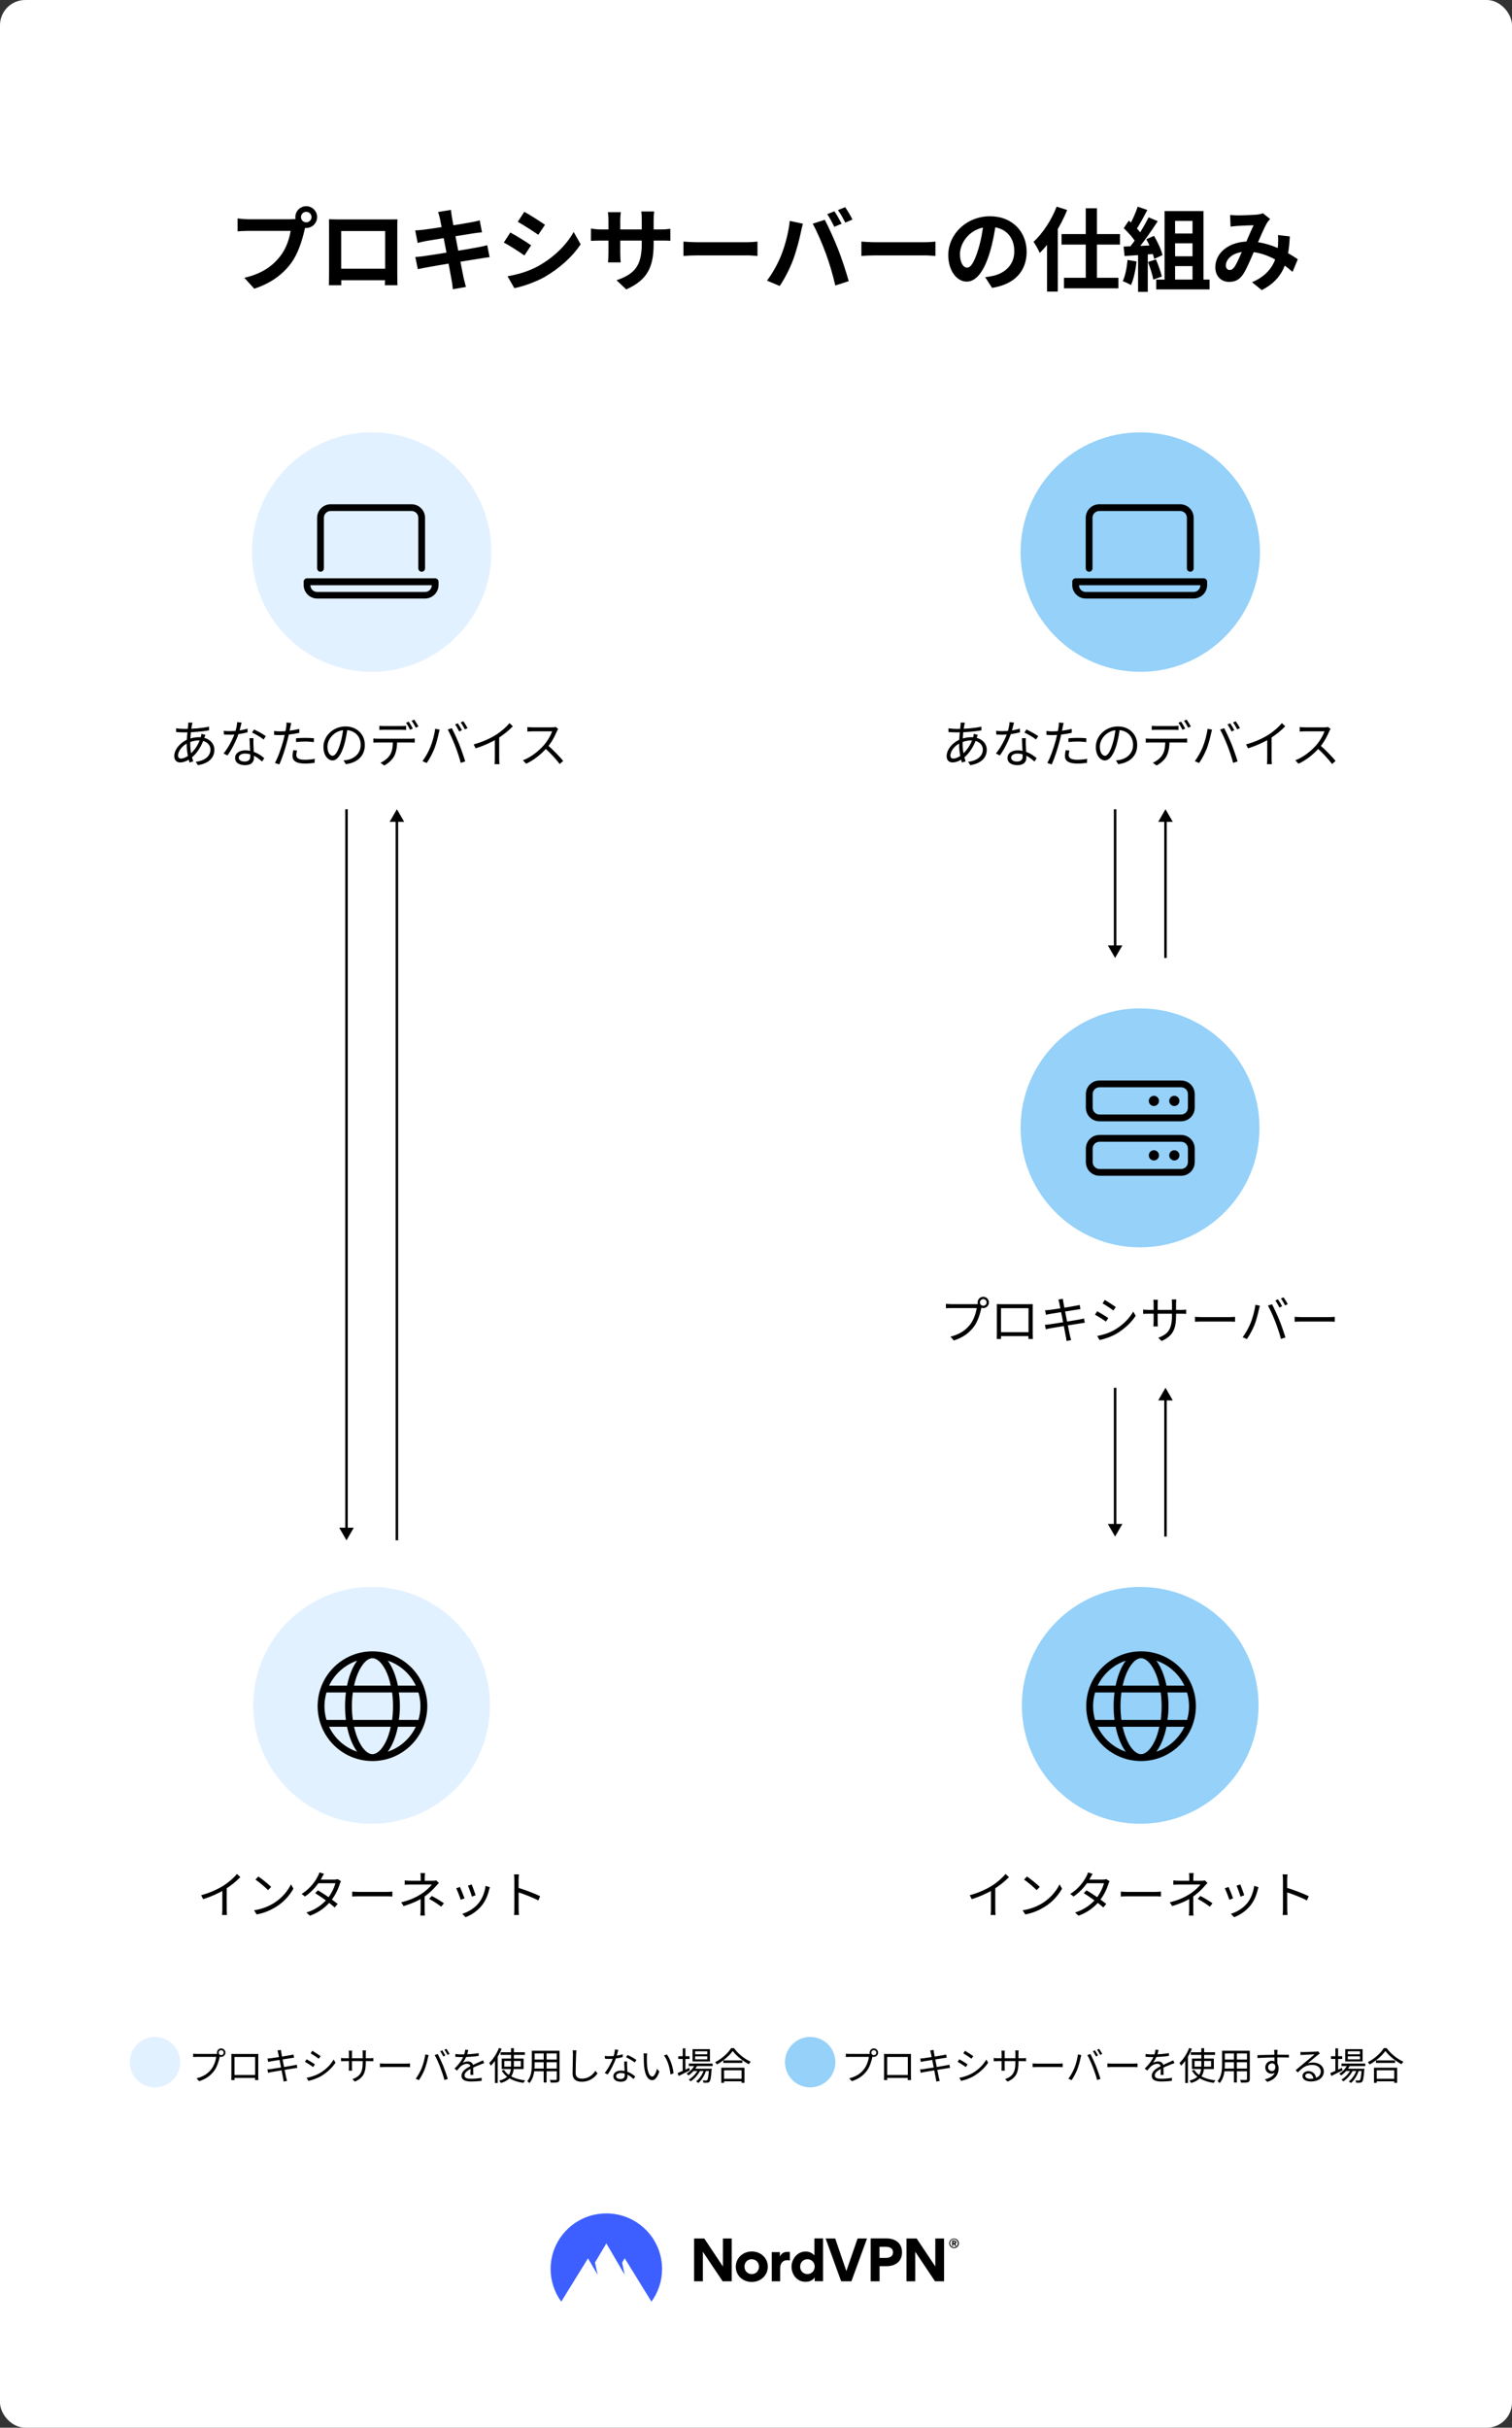
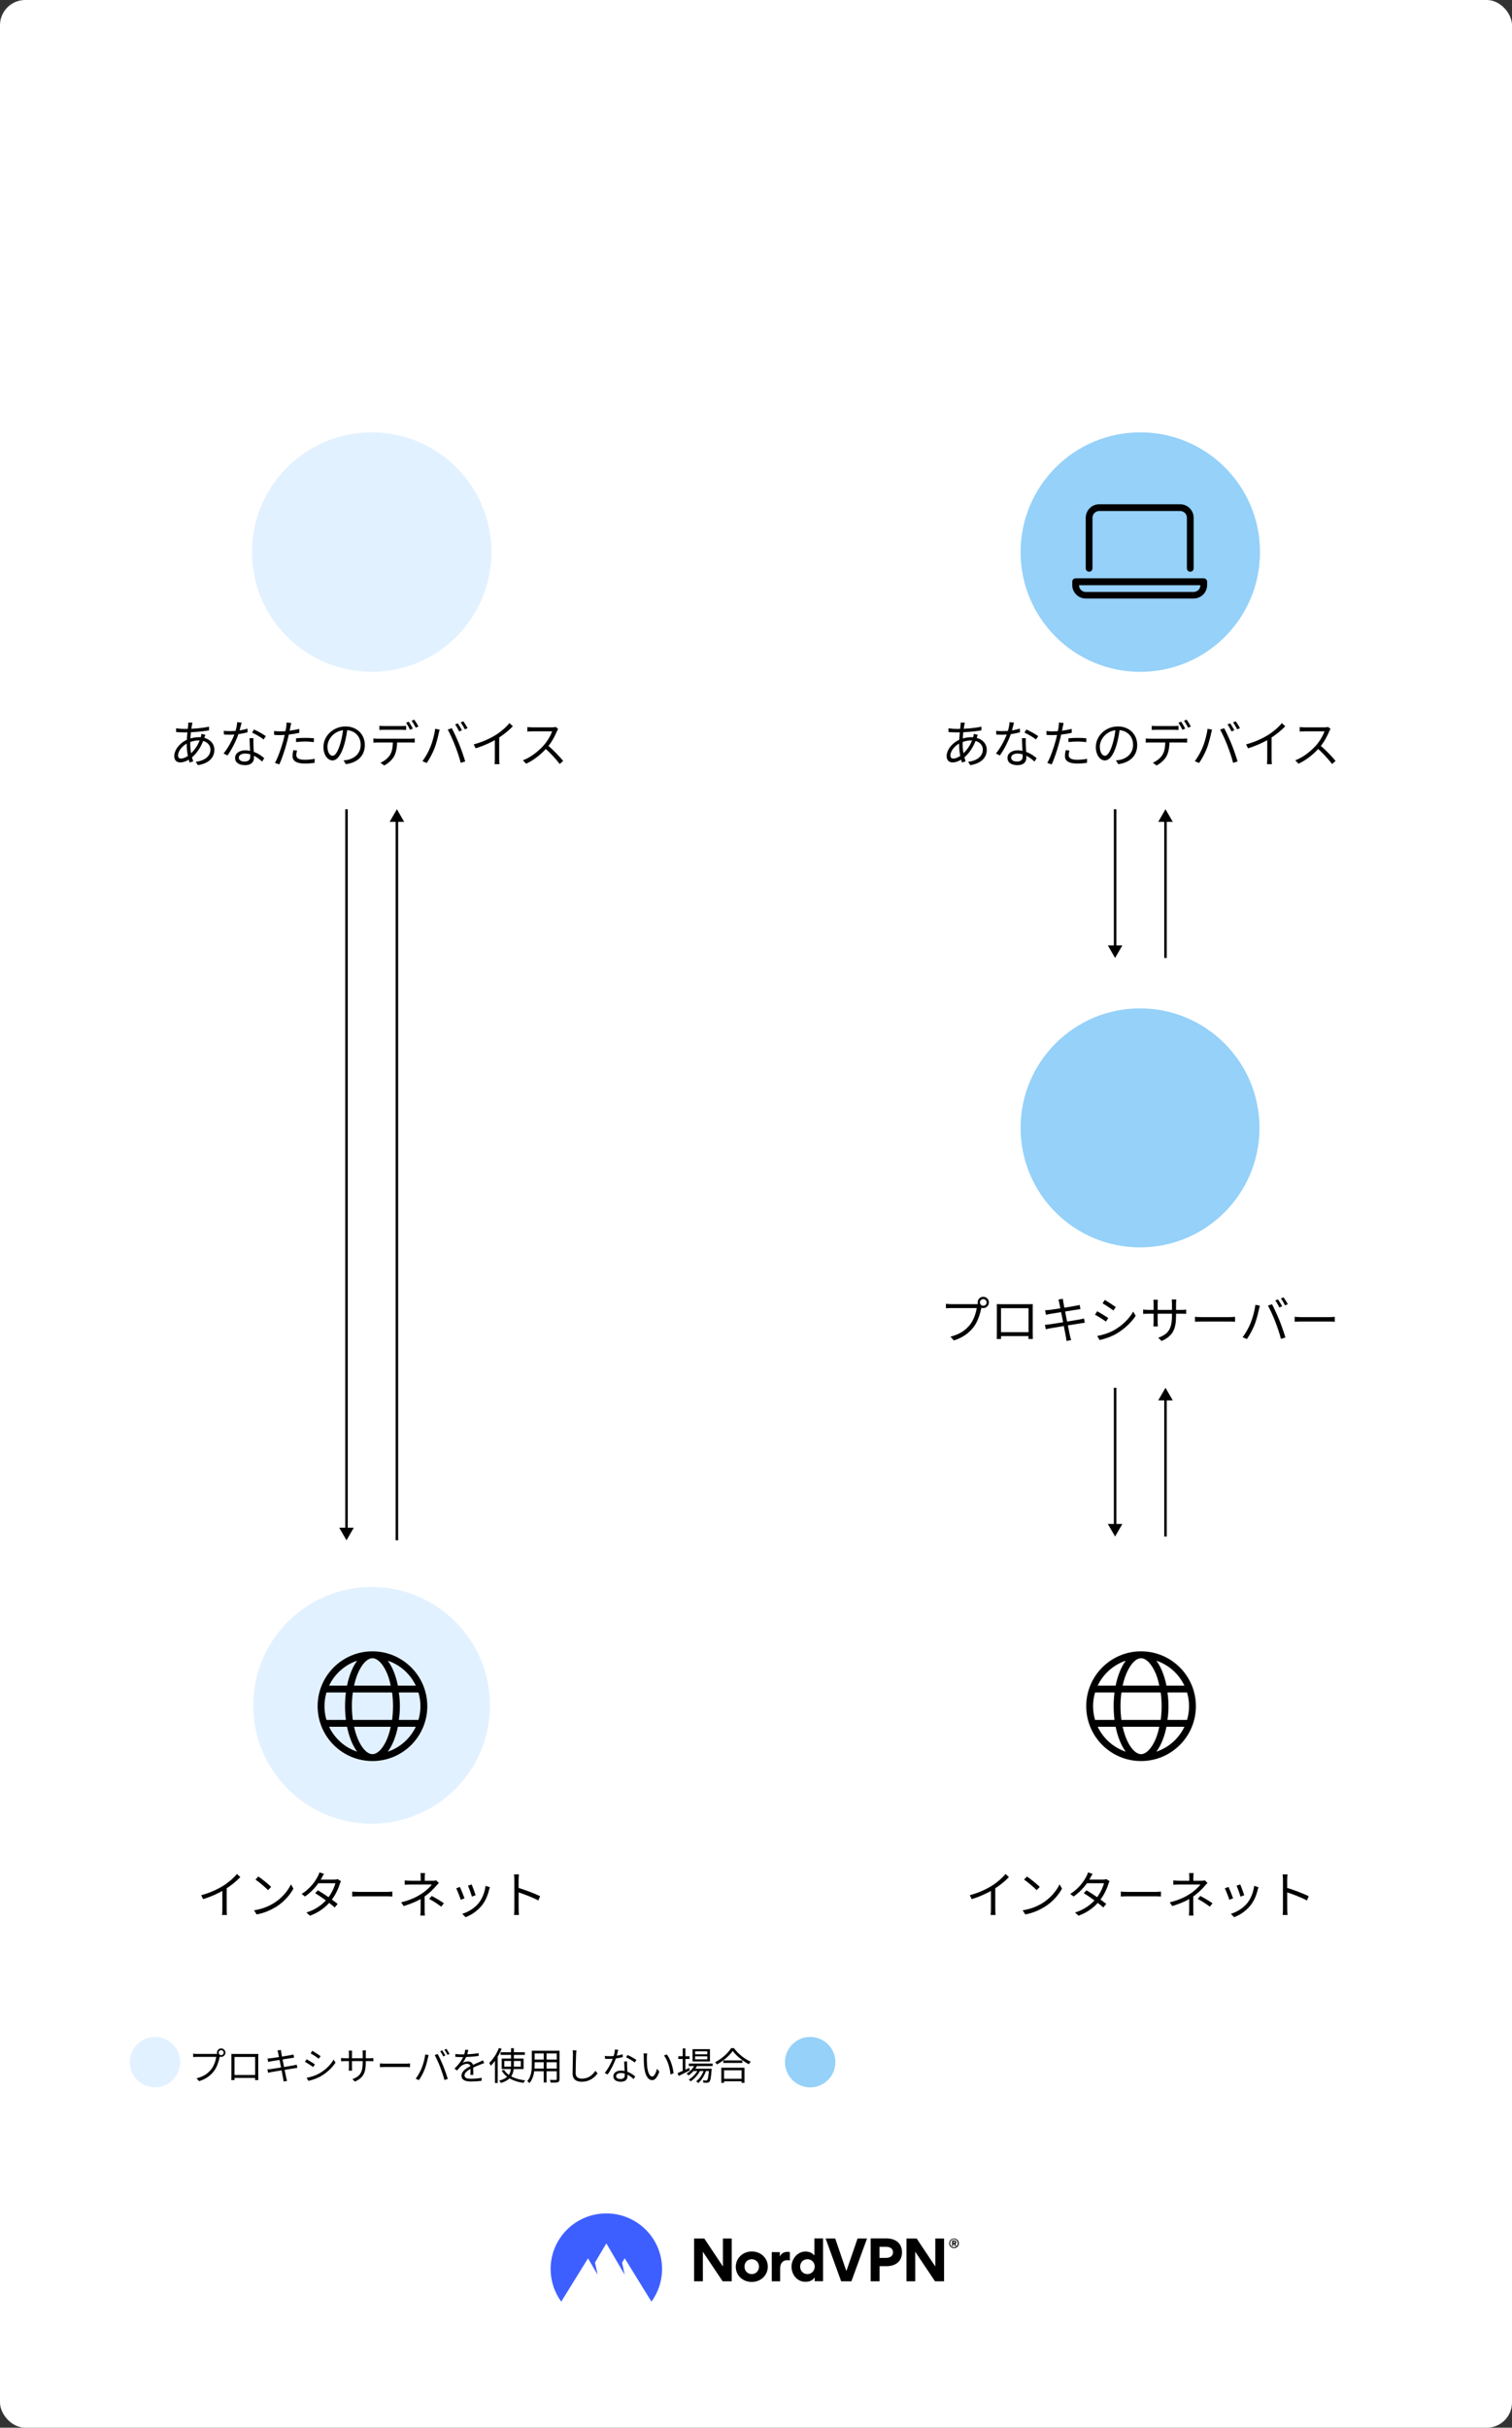
<svg xmlns="http://www.w3.org/2000/svg" fill="none" height="1926" viewBox="0 0 1200 1926" width="1200">
  <rect x="0" y="0" width="1200" height="1926" fill="#333333" stroke="none" />
  <clipPath id="clip0_858_6222">
    <path d="M241.204 1299.2H350V1407.996H241.204Z" />
  </clipPath>
  <clipPath id="clip1_858_6222">
    <path d="M851.204 1299.2H960V1407.996H851.204Z" />
  </clipPath>
  <clipPath id="clip2_858_6222">
-     <path d="M241 384H349V492H241Z" />
-   </clipPath>
+     </clipPath>
  <clipPath id="clip3_858_6222">
    <path d="M241 384H348.043V491.043H241Z" />
  </clipPath>
  <clipPath id="clip4_858_6222">
    <path d="M851 384H959V492H851Z" />
  </clipPath>
  <clipPath id="clip5_858_6222">
    <path d="M851 384H958.043V491.043H851Z" />
  </clipPath>
  <clipPath id="clip6_858_6222">
-     <path d="M851 841H959V949H851Z" />
-   </clipPath>
+     </clipPath>
  <rect fill="#ffffff" height="1926" rx="20" width="1200" />
-   <path d="M238.87 172.224C238.87 169.92 240.742 168.048 243.046 168.048 245.35 168.048 247.222 169.92 247.222 172.224 247.222 174.528 245.35 176.4 243.046 176.4 240.742 176.4 238.87 174.528 238.87 172.224ZM234.406 172.224C234.406 176.976 238.294 180.864 243.046 180.864 247.798 180.864 251.686 176.976 251.686 172.224 251.686 167.472 247.798 163.584 243.046 163.584 238.294 163.584 234.406 167.472 234.406 172.224ZM243.19 177.912 236.062 173.376C234.19 173.88 231.886 173.952 230.446 173.952 226.414 173.952 202.51 173.952 197.11 173.952 194.734 173.952 190.702 173.592 188.542 173.304V183.528C190.414 183.384 193.798 183.168 197.11 183.168 202.51 183.168 226.27 183.168 230.662 183.168 229.726 189.36 226.99 197.568 222.166 203.544 216.406 210.816 208.27 217.08 193.942 220.392L201.79 229.032C214.678 224.928 224.254 217.8 230.734 209.16 236.782 201.168 239.95 189.936 241.606 182.88 241.966 181.368 242.47 179.28 243.19 177.912ZM261.089 173.952C261.161 176.04 261.161 178.92 261.161 181.008 261.161 185.184 261.161 211.824 261.161 216.144 261.161 219.6 261.017 225.936 261.017 226.296H270.881C270.881 225.936 270.809 219.888 270.809 216.432 270.809 212.184 270.809 183.312 270.809 183.312H305.657C305.657 183.312 305.657 212.256 305.657 216.432 305.657 220.392 305.441 226.008 305.441 226.296H315.449C315.377 226.008 315.305 219.096 315.305 216.288 315.305 211.896 315.305 185.4 315.305 181.008 315.305 178.776 315.305 176.184 315.449 174.024 312.785 174.096 310.121 174.096 308.321 174.096 303.137 174.096 273.905 174.096 268.649 174.096 266.705 174.096 263.969 174.024 261.089 173.952ZM309.185 213.192H265.913V222.336H309.185V213.192ZM349.188 173.592C350.34 179.424 357.324 215.712 358.404 222.192 358.908 224.352 359.052 226.8 359.412 229.464L369.78 227.664C369.132 225.288 368.484 222.696 367.98 220.608 366.468 213.264 359.34 176.832 358.62 172.08 358.332 170.352 358.044 167.904 357.9 166.536L347.676 168.192C348.252 169.848 348.756 171.576 349.188 173.592ZM329.532 182.808 331.476 192.744C333.924 192.096 335.796 191.664 338.028 191.232 343.428 190.296 368.196 186.336 375.828 185.112 377.988 184.824 380.94 184.392 382.524 184.32L380.724 174.816C378.996 175.32 376.26 175.968 374.028 176.328 367.548 177.624 342.348 181.512 336.228 182.232 333.924 182.52 331.764 182.664 329.532 182.808ZM329.604 203.904 331.62 213.552C333.204 213.12 335.724 212.688 338.82 212.112 345.948 210.744 371.868 206.496 381.012 205.128 383.676 204.696 386.628 204.192 388.572 204.048L386.7 194.544C384.756 195.048 382.092 195.696 379.284 196.2 371.004 197.784 344.724 202.032 337.02 203.112 334.788 203.472 331.476 203.832 329.604 203.904ZM416.12 168.048 410.936 175.968C415.688 178.632 423.176 183.456 427.208 186.264L432.536 178.344C428.792 175.68 420.872 170.64 416.12 168.048ZM402.8 219.168 408.2 228.6C414.536 227.448 424.904 223.848 432.248 219.744 443.984 212.904 454.208 203.832 460.832 193.824L455.288 184.032C449.6 194.328 439.52 204.192 427.28 211.032 419.432 215.352 410.864 217.8 402.8 219.168ZM405.032 184.464 399.848 192.384C404.672 194.976 412.16 199.8 416.192 202.68L421.52 194.616C417.776 191.952 409.856 187.056 405.032 184.464ZM518.763 193.248V174.384C518.763 171.504 519.051 169.2 519.195 167.76H508.899C509.187 169.128 509.331 171.504 509.331 174.384V193.536C509.331 211.248 503.283 217.512 489.315 222.336L497.019 229.608C514.443 221.904 518.763 211.032 518.763 193.248ZM492.699 168.336H482.475C482.763 170.568 482.907 172.8 482.907 174.816V200.592C482.907 203.832 482.691 206.784 482.547 208.152H492.627C492.483 206.784 492.267 203.832 492.267 200.592V174.888C492.267 172.008 492.555 169.704 492.699 168.336ZM469.011 181.296V191.088C470.667 191.016 473.187 190.872 476.787 190.872H524.091C527.835 190.872 530.427 190.872 532.011 191.088V181.512C529.995 181.8 527.835 182.016 524.019 182.016H476.787C473.259 182.016 470.307 181.512 469.011 181.296ZM542.422 191.664V203.04C545.158 202.824 549.982 202.608 554.014 202.608 562.51 202.608 586.198 202.608 592.75 202.608 595.774 202.608 599.446 202.968 601.174 203.04V191.664C599.23 191.808 596.062 192.168 592.678 192.168 586.27 192.168 562.51 192.168 554.014 192.168 550.27 192.168 545.086 191.88 542.422 191.664ZM662.218 167.616 656.53 169.92C658.474 172.728 660.706 176.976 662.146 179.928L667.978 177.48C666.61 174.816 664.018 170.208 662.218 167.616ZM670.786 164.376 665.026 166.68C667.042 169.416 669.346 173.592 670.858 176.616L676.546 174.168C675.322 171.648 672.658 167.04 670.786 164.376ZM619.954 202.608C617.434 209.016 613.186 216.72 608.722 222.624L618.802 226.872C622.546 221.472 626.794 213.264 629.386 206.28 631.906 199.584 634.498 189.72 635.506 184.68 635.794 183.024 636.658 179.496 637.234 177.48L626.794 175.248C625.858 184.464 623.122 194.616 619.954 202.608ZM655.45 201.168C658.33 208.944 660.994 218.016 662.938 226.512L673.594 223.056C671.65 215.928 667.834 204.48 665.242 197.928 662.506 191.016 657.61 179.928 654.586 174.384L645.01 177.48C648.106 182.952 652.714 193.608 655.45 201.168ZM683.645 191.664V203.04C686.381 202.824 691.205 202.608 695.237 202.608 703.733 202.608 727.421 202.608 733.973 202.608 736.997 202.608 740.669 202.968 742.397 203.04V191.664C740.453 191.808 737.285 192.168 733.901 192.168 727.493 192.168 703.733 192.168 695.237 192.168 691.493 192.168 686.309 191.88 683.645 191.664ZM790.608 175.68 780.744 175.392C780.024 182.952 778.44 191.232 776.352 198 773.328 207.72 770.592 212.328 767.496 212.328 764.76 212.328 761.88 208.8 761.88 201.528 761.88 192.456 770.232 180 785.496 180 797.952 180 805.008 188.064 805.008 199.368 805.008 209.952 797.808 216.504 788.664 218.736 786.72 219.168 784.704 219.528 781.896 219.888L787.368 228.384C805.512 225.576 814.8 214.848 814.8 199.728 814.8 183.96 803.496 171.576 785.712 171.576 767.064 171.576 752.592 185.832 752.592 202.392 752.592 214.56 759.216 223.416 767.28 223.416 775.128 223.416 781.32 214.488 785.64 199.944 788.16 191.448 789.6 183.024 790.608 175.68ZM861.716 165.24V225.864H870.572V165.24H861.716ZM842.492 185.688V194.04H888.86V185.688H842.492ZM844.436 220.392V228.744H887.636V220.392H844.436ZM830.972 185.04V231.336H839.54V176.688L839.396 176.544 830.972 185.04ZM838.604 163.944C834.5 174.6 827.516 185.184 820.244 191.88 821.828 193.968 824.348 198.648 825.212 200.664 833.636 192.456 841.844 179.28 846.956 166.608L838.604 163.944ZM928.719 185.256V193.032H950.247V185.256H928.719ZM928.719 203.328V211.104H950.247V203.328H928.719ZM924.255 167.472V226.584H932.607V175.248H946.431V226.584H955.143V167.472H924.255ZM917.631 221.832V229.608H959.967V221.832H917.631ZM902.943 163.944C901.287 168.984 898.191 175.896 895.599 180.216L901.431 182.592C904.239 178.632 907.623 172.224 910.575 166.608L902.943 163.944ZM911.583 172.44C907.767 180.144 901.215 190.728 895.671 197.208L900.927 199.872C906.471 193.752 913.527 183.744 918.855 175.464L911.583 172.44ZM891.855 181.008C895.527 184.464 899.919 189.432 901.719 192.888L906.111 186.12C904.239 182.952 899.775 178.344 895.887 175.032L891.855 181.008ZM909.783 189.792C912.519 194.76 915.183 201.312 916.047 205.416L922.599 202.392C921.663 198.216 918.783 191.952 915.903 187.128L909.783 189.792ZM891.783 195.624 892.503 203.112C899.631 202.68 908.991 202.032 918.063 201.312V194.472C908.415 194.976 898.479 195.408 891.783 195.624ZM911.079 207.864C912.807 212.256 914.679 218.088 915.327 221.832L922.095 219.384C921.231 215.712 919.287 210.096 917.415 205.776L911.079 207.864ZM894.879 206.208C894.303 212.328 893.151 218.736 891.063 222.984 892.863 223.704 896.103 225.216 897.615 226.152 899.703 221.544 901.287 214.344 902.007 207.432L894.879 206.208ZM903.231 199.44V231.552H910.935V199.44H903.231ZM976.282 170.568 976.642 179.784C978.514 179.568 981.034 179.28 982.546 179.208 985.786 178.992 992.05 178.776 994.93 178.704 992.77 183.168 989.818 190.224 987.298 195.912 984.706 201.6 982.114 208.224 979.738 211.752 978.37 213.552 977.434 214.2 975.994 214.2 974.266 214.2 972.898 212.976 972.898 210.6 972.898 205.344 978.946 199.656 989.458 199.656 1004.29 199.656 1016.96 207.864 1025.82 215.712L1029.99 205.704C1022.43 200.52 1007.75 191.592 990.97 191.592 975.562 191.592 964.546 200.448 964.546 211.968 964.546 219.312 969.298 223.632 975.562 223.632 980.53 223.632 983.914 221.688 986.794 217.296 989.746 212.76 993.202 204.192 996.082 197.568 999.322 190.08 1003.21 180.792 1005.66 176.688 1006.23 175.752 1007.1 174.816 1008.03 173.736L1002.35 169.2C1001.05 169.704 999.178 170.136 997.378 170.28 994.066 170.568 986.434 170.856 982.258 170.856 980.746 170.856 978.226 170.712 976.282 170.568ZM1023.66 187.56 1014.23 186.48C1014.51 188.712 1014.44 191.592 1014.3 194.4 1013.65 202.824 1011.49 216.288 993.706 223.92L1001.41 230.184C1018.62 221.256 1022.65 208.008 1023.66 187.56Z" fill="#000000" />
  <circle cx="93.93" cy="93.93" fill="#e2f1ff" r="93.93" transform="matrix(-1 0 0 1 388.86 1259)" />
  <g clip-path="url(#clip0_858_6222)">
    <path d="M295.602 1310.08C319.639 1310.08 339.121 1329.56 339.121 1353.6 339.121 1377.64 319.639 1397.12 295.602 1397.12 271.565 1397.12 252.084 1377.64 252.084 1353.6 252.084 1329.56 271.565 1310.08 295.602 1310.08ZM295.602 1391.68C298.441 1391.68 302.47 1389.23 306.125 1381.94 307.808 1378.57 309.219 1374.36 310.069 1369.92H280.983C281.986 1374.36 283.397 1378.57 285.08 1381.94 288.734 1389.23 292.763 1391.68 295.602 1391.68ZM280.014 1364.48H311.191C311.667 1361.05 311.922 1357.39 311.922 1353.6 311.922 1349.81 311.667 1346.15 311.191 1342.72H280.014C279.538 1346.15 279.283 1349.81 279.283 1353.6 279.283 1357.39 279.538 1361.05 280.014 1364.48ZM310.069 1337.28C309.219 1332.69 307.808 1328.63 306.125 1325.26 302.47 1317.96 298.441 1315.52 295.602 1315.52 292.763 1315.52 288.734 1317.96 285.08 1325.26 283.397 1328.63 281.986 1332.69 280.983 1337.28H310.069ZM316.528 1342.72C317.123 1346.21 317.361 1349.84 317.361 1353.6 317.361 1357.36 317.123 1360.99 316.528 1364.48H332.1C333.137 1361.03 333.681 1357.37 333.681 1353.6 333.681 1349.83 333.137 1346.17 332.1 1342.72H316.528ZM307.757 1317.5C311.327 1322.32 314.148 1329.19 315.78 1337.28H330.009C325.623 1328.02 317.582 1320.81 307.757 1317.5ZM283.448 1317.5C273.622 1320.81 265.588 1328.02 261.189 1337.28H275.424C277.056 1329.19 279.878 1322.32 283.448 1317.5ZM257.524 1353.6C257.524 1357.37 258.074 1361.03 259.101 1364.48H274.523C274.081 1360.99 273.843 1357.36 273.843 1353.6 273.843 1349.84 274.081 1346.21 274.523 1342.72H259.101C258.074 1346.17 257.524 1349.83 257.524 1353.6ZM330.009 1369.92H315.78C314.148 1378.01 311.327 1384.88 307.757 1389.69 317.582 1386.39 325.623 1379.18 330.009 1369.92ZM275.424 1369.92H261.189C265.588 1379.18 273.622 1386.39 283.448 1389.69 279.878 1384.88 277.056 1378.01 275.424 1369.92Z" fill="#000000" />
  </g>
  <path d="M159.66 1503.56 161.22 1506.68C167.66 1504.68 174.02 1501.76 178.42 1499.04 183.1 1496.12 187.3 1492.76 190.74 1489.2L188.06 1486.68C185.3 1490.04 181.3 1493.48 177.1 1496.12 172.66 1498.88 166.58 1501.72 159.66 1503.56ZM176.46 1497.76V1515C176.46 1516.48 176.34 1518.48 176.22 1519.24H180.18C179.98 1518.48 179.9 1516.48 179.9 1515V1496.72L176.46 1497.76ZM205.06 1488.72 202.74 1491.16C205.74 1493.12 210.7 1497.44 212.74 1499.52L215.22 1496.96C213.02 1494.76 207.86 1490.6 205.06 1488.72ZM201.62 1515.52 203.7 1518.8C210.38 1517.56 215.42 1515.08 219.46 1512.56 225.5 1508.76 230.14 1503.32 232.86 1498.36L230.94 1494.92C228.62 1499.88 223.78 1505.8 217.58 1509.68 213.78 1512.04 208.58 1514.48 201.62 1515.52ZM252.34 1499.68 250.14 1501.92C255.1 1505 261.94 1509.92 265.62 1513.28L267.98 1510.48C264.02 1507.28 257.46 1502.68 252.34 1499.68ZM270.62 1492.4 267.98 1490.8C267.34 1491.04 266.46 1491.16 265.38 1491.16H252.66L251.38 1494.04H266.18C265.26 1497.76 262.74 1502.84 259.66 1506.52 256.06 1510.8 250.62 1515.04 243.18 1517.28L246.02 1519.8C253.62 1517 258.82 1512.72 262.46 1508.24 265.98 1503.92 268.5 1498.6 269.7 1494.52 269.9 1493.88 270.3 1492.96 270.62 1492.4ZM257.14 1486.6 253.5 1485.44C253.26 1486.48 252.62 1487.92 252.22 1488.6 250.38 1492.28 246.26 1498.28 239.42 1502.56L242.06 1504.6C248.46 1500.2 252.98 1494.16 255.34 1489.76 255.74 1489 256.46 1487.64 257.14 1486.6ZM279.54 1500.68V1504.6C280.82 1504.52 282.94 1504.44 285.14 1504.44 288.1 1504.44 304.06 1504.44 307.1 1504.44 308.86 1504.44 310.54 1504.56 311.38 1504.6V1500.68C310.46 1500.76 309.06 1500.92 307.06 1500.92 304.1 1500.92 288.06 1500.92 285.14 1500.92 282.86 1500.92 280.78 1500.8 279.54 1500.68ZM337.34 1486H333.7C333.86 1486.88 333.9 1488.36 333.9 1489.48 333.9 1490.64 333.9 1492.64 333.9 1493.44H337.1C337.1 1492.64 337.1 1490.56 337.1 1489.48 337.1 1488.4 337.18 1486.84 337.34 1486ZM348.34 1493.84 346.22 1491.8C345.58 1492 344.66 1492.08 343.7 1492.08 341.3 1492.08 327.9 1492.08 326.06 1492.08 324.7 1492.08 322.5 1492 321.22 1491.84V1495.24C322.42 1495.12 324.74 1495.08 326.1 1495.08 327.9 1495.08 340.86 1495.08 342.74 1495.08 341.34 1496.96 338.18 1500.08 334.58 1502.4 330.98 1504.76 325.98 1507.36 318.38 1509.2L320.34 1512.16C327.18 1510.08 332.42 1507.76 336.78 1504.72 340.58 1502.12 344.02 1498.68 346.1 1496.24 346.74 1495.48 347.62 1494.56 348.34 1493.84ZM337.02 1503.08 333.82 1504.44C333.82 1507 333.82 1512.28 333.82 1515.28 333.82 1516.68 333.7 1518.52 333.58 1519.72H337.22C337.1 1518.48 337.02 1516.68 337.02 1515.28 337.02 1512.2 337.02 1506.16 337.02 1503.08ZM350.18 1512.64 352.3 1509.92C348.58 1507.44 346.42 1506.16 342.66 1504.16L340.58 1506.48C344.3 1508.48 346.7 1510.08 350.18 1512.64ZM374.34 1495 371.38 1496C372.22 1497.76 374.06 1502.84 374.5 1504.68L377.46 1503.6C376.98 1501.88 375.02 1496.6 374.34 1495ZM388.82 1497.24 385.38 1496.12C384.74 1501.24 382.7 1506.36 379.86 1509.84 376.58 1513.92 371.46 1516.96 366.86 1518.32L369.5 1521C373.94 1519.32 378.82 1516.2 382.54 1511.52 385.38 1507.92 387.14 1503.6 388.18 1499.2 388.34 1498.68 388.54 1498.04 388.82 1497.24ZM365.02 1497 362.06 1498.12C362.86 1499.52 365.02 1505.08 365.66 1507.16L368.66 1506.04C367.94 1503.92 365.82 1498.68 365.02 1497ZM408.22 1514.48C408.22 1515.96 408.18 1517.96 407.98 1519.24H411.86C411.7 1517.92 411.62 1515.76 411.62 1514.48 411.62 1512.6 411.58 1497.44 411.58 1491.24 411.58 1490 411.7 1488.28 411.86 1487.04H407.94C408.14 1488.32 408.22 1490.08 408.22 1491.24 408.22 1494.56 408.22 1512.24 408.22 1514.48ZM410.86 1497.56V1501.08C415.22 1502.44 422.7 1505.28 427.26 1507.72L428.66 1504.32C424.22 1502.16 416.14 1499.08 410.86 1497.56Z" fill="#000000" />
-   <circle cx="93.93" cy="93.93" fill="#95d1f9" r="93.93" transform="matrix(-1 0 0 1 998.86 1259)" />
  <g clip-path="url(#clip1_858_6222)">
    <path d="M905.602 1310.08C929.639 1310.08 949.121 1329.56 949.121 1353.6 949.121 1377.64 929.639 1397.12 905.602 1397.12 881.565 1397.12 862.084 1377.64 862.084 1353.6 862.084 1329.56 881.565 1310.08 905.602 1310.08ZM905.602 1391.68C908.441 1391.68 912.47 1389.23 916.125 1381.94 917.808 1378.57 919.219 1374.36 920.069 1369.92H890.983C891.986 1374.36 893.397 1378.57 895.08 1381.94 898.734 1389.23 902.763 1391.68 905.602 1391.68ZM890.014 1364.48H921.191C921.667 1361.05 921.922 1357.39 921.922 1353.6 921.922 1349.81 921.667 1346.15 921.191 1342.72H890.014C889.538 1346.15 889.283 1349.81 889.283 1353.6 889.283 1357.39 889.538 1361.05 890.014 1364.48ZM920.069 1337.28C919.219 1332.69 917.808 1328.63 916.125 1325.26 912.47 1317.96 908.441 1315.52 905.602 1315.52 902.763 1315.52 898.734 1317.96 895.08 1325.26 893.397 1328.63 891.986 1332.69 890.983 1337.28H920.069ZM926.528 1342.72C927.123 1346.21 927.361 1349.84 927.361 1353.6 927.361 1357.36 927.123 1360.99 926.528 1364.48H942.1C943.137 1361.03 943.681 1357.37 943.681 1353.6 943.681 1349.83 943.137 1346.17 942.1 1342.72H926.528ZM917.757 1317.5C921.327 1322.32 924.149 1329.19 925.78 1337.28H940.009C935.623 1328.02 927.582 1320.81 917.757 1317.5ZM893.448 1317.5C883.622 1320.81 875.588 1328.02 871.189 1337.28H885.424C887.056 1329.19 889.878 1322.32 893.448 1317.5ZM867.524 1353.6C867.524 1357.37 868.074 1361.03 869.101 1364.48H884.523C884.081 1360.99 883.843 1357.36 883.843 1353.6 883.843 1349.84 884.081 1346.21 884.523 1342.72H869.101C868.074 1346.17 867.524 1349.83 867.524 1353.6ZM940.009 1369.92H925.78C924.149 1378.01 921.327 1384.88 917.757 1389.69 927.582 1386.39 935.623 1379.18 940.009 1369.92ZM885.424 1369.92H871.189C875.588 1379.18 883.622 1386.39 893.448 1389.69 889.878 1384.88 887.056 1378.01 885.424 1369.92Z" fill="#000000" />
  </g>
  <path d="M769.66 1503.56 771.22 1506.68C777.66 1504.68 784.02 1501.76 788.42 1499.04 793.1 1496.12 797.3 1492.76 800.74 1489.2L798.06 1486.68C795.3 1490.04 791.3 1493.48 787.1 1496.12 782.66 1498.88 776.58 1501.72 769.66 1503.56ZM786.46 1497.76V1515C786.46 1516.48 786.34 1518.48 786.22 1519.24H790.18C789.98 1518.48 789.9 1516.48 789.9 1515V1496.72L786.46 1497.76ZM815.06 1488.72 812.74 1491.16C815.74 1493.12 820.7 1497.44 822.74 1499.52L825.22 1496.96C823.02 1494.76 817.86 1490.6 815.06 1488.72ZM811.62 1515.52 813.7 1518.8C820.38 1517.56 825.42 1515.08 829.46 1512.56 835.5 1508.76 840.14 1503.32 842.86 1498.36L840.94 1494.92C838.62 1499.88 833.78 1505.8 827.58 1509.68 823.78 1512.04 818.58 1514.48 811.62 1515.52ZM862.34 1499.68 860.14 1501.92C865.1 1505 871.94 1509.92 875.62 1513.28L877.98 1510.48C874.02 1507.28 867.46 1502.68 862.34 1499.68ZM880.62 1492.4 877.98 1490.8C877.34 1491.04 876.46 1491.16 875.38 1491.16H862.66L861.38 1494.04H876.18C875.26 1497.76 872.74 1502.84 869.66 1506.52 866.06 1510.8 860.62 1515.04 853.18 1517.28L856.02 1519.8C863.62 1517 868.82 1512.72 872.46 1508.24 875.98 1503.92 878.5 1498.6 879.7 1494.52 879.9 1493.88 880.3 1492.96 880.62 1492.4ZM867.14 1486.6 863.5 1485.44C863.26 1486.48 862.62 1487.92 862.22 1488.6 860.38 1492.28 856.26 1498.28 849.42 1502.56L852.06 1504.6C858.46 1500.2 862.98 1494.16 865.34 1489.76 865.74 1489 866.46 1487.64 867.14 1486.6ZM889.54 1500.68V1504.6C890.82 1504.52 892.94 1504.44 895.14 1504.44 898.1 1504.44 914.06 1504.44 917.1 1504.44 918.86 1504.44 920.54 1504.56 921.38 1504.6V1500.68C920.46 1500.76 919.06 1500.92 917.06 1500.92 914.1 1500.92 898.06 1500.92 895.14 1500.92 892.86 1500.92 890.78 1500.8 889.54 1500.68ZM947.34 1486H943.7C943.86 1486.88 943.9 1488.36 943.9 1489.48 943.9 1490.64 943.9 1492.64 943.9 1493.44H947.1C947.1 1492.64 947.1 1490.56 947.1 1489.48 947.1 1488.4 947.18 1486.84 947.34 1486ZM958.34 1493.84 956.22 1491.8C955.58 1492 954.66 1492.08 953.7 1492.08 951.3 1492.08 937.9 1492.08 936.06 1492.08 934.7 1492.08 932.5 1492 931.22 1491.84V1495.24C932.42 1495.12 934.74 1495.08 936.1 1495.08 937.9 1495.08 950.86 1495.08 952.74 1495.08 951.34 1496.96 948.18 1500.08 944.58 1502.4 940.98 1504.76 935.98 1507.36 928.38 1509.2L930.34 1512.16C937.18 1510.08 942.42 1507.76 946.78 1504.72 950.58 1502.12 954.02 1498.68 956.1 1496.24 956.74 1495.48 957.62 1494.56 958.34 1493.84ZM947.02 1503.08 943.82 1504.44C943.82 1507 943.82 1512.28 943.82 1515.28 943.82 1516.68 943.7 1518.52 943.58 1519.72H947.22C947.1 1518.48 947.02 1516.68 947.02 1515.28 947.02 1512.2 947.02 1506.16 947.02 1503.08ZM960.18 1512.64 962.3 1509.92C958.58 1507.44 956.42 1506.16 952.66 1504.16L950.58 1506.48C954.3 1508.48 956.7 1510.08 960.18 1512.64ZM984.34 1495 981.38 1496C982.22 1497.76 984.06 1502.84 984.5 1504.68L987.46 1503.6C986.98 1501.88 985.02 1496.6 984.34 1495ZM998.82 1497.24 995.38 1496.12C994.74 1501.24 992.7 1506.36 989.86 1509.84 986.58 1513.92 981.46 1516.96 976.86 1518.32L979.5 1521C983.94 1519.32 988.82 1516.2 992.54 1511.52 995.38 1507.92 997.14 1503.6 998.18 1499.2 998.34 1498.68 998.54 1498.04 998.82 1497.24ZM975.02 1497 972.06 1498.12C972.86 1499.52 975.02 1505.08 975.66 1507.16L978.66 1506.04C977.94 1503.92 975.82 1498.68 975.02 1497ZM1018.22 1514.48C1018.22 1515.96 1018.18 1517.96 1017.98 1519.24H1021.86C1021.7 1517.92 1021.62 1515.76 1021.62 1514.48 1021.62 1512.6 1021.58 1497.44 1021.58 1491.24 1021.58 1490 1021.7 1488.28 1021.86 1487.04H1017.94C1018.14 1488.32 1018.22 1490.08 1018.22 1491.24 1018.22 1494.56 1018.22 1512.24 1018.22 1514.48ZM1020.86 1497.56V1501.08C1025.22 1502.44 1032.7 1505.28 1037.26 1507.72L1038.66 1504.32C1034.22 1502.16 1026.14 1499.08 1020.86 1497.56Z" fill="#000000" />
  <circle cx="295" cy="438" fill="#e2f1ff" r="95" />
  <g clip-path="url(#clip2_858_6222)">
    <g clip-path="url(#clip3_858_6222)">
      <path d="M345.367 458.779H243.676C242.213 458.779 241 459.992 241 461.455V464.131C241 470.027 245.809 474.836 251.704 474.836H337.338C343.234 474.836 348.043 470.027 348.043 464.131V461.455C348.043 460.134 346.838 458.779 345.367 458.779ZM337.338 469.634H251.704C248.754 469.634 246.352 467.232 246.352 464.282H342.69C342.69 467.226 340.282 469.634 337.338 469.634ZM254.38 453.578C255.859 453.578 257.056 452.373 257.056 450.902V410.761C257.056 407.807 259.458 405.409 262.409 405.409H326.634C329.584 405.409 331.986 407.807 331.986 410.761V450.902C331.986 452.381 333.183 453.578 334.662 453.578 336.141 453.578 337.338 452.381 337.338 450.902V410.761C337.338 404.86 332.538 400.056 326.634 400.056H262.409C256.504 400.056 251.704 404.86 251.704 410.761V450.902C251.704 452.373 252.902 453.578 254.38 453.578Z" fill="#000000" />
    </g>
  </g>
  <path d="M152.785 573.36 149.465 573.24C149.465 573.76 149.425 574.48 149.345 575.2 148.985 578.64 148.185 585.12 148.185 590.6 148.185 595.68 149.265 601.36 150.425 604.92L153.345 604.04C152.105 600.28 150.985 595.48 150.985 590.28 150.985 584.8 151.665 578.48 152.345 575.12 152.465 574.56 152.625 573.84 152.785 573.36ZM146.345 578.28C144.625 578.28 141.145 578.04 139.745 577.8L139.825 580.8C141.465 580.88 144.585 581.04 146.305 581.04 152.265 581.04 160.145 580.44 165.905 579.44L165.865 576.48C160.345 577.72 153.385 578.28 146.345 578.28ZM163.025 583 159.825 582.2C159.785 582.84 159.585 583.92 159.425 584.52 157.585 591 154.305 595.32 150.745 598.44 148.185 600.68 145.585 601.8 143.585 601.8 142.105 601.8 141.305 601 141.305 599.36 141.305 595.68 144.905 591.28 149.425 589.28 151.465 588.36 154.425 587.4 157.785 587.4 163.745 587.4 167.025 590.8 167.025 594.68 167.025 599.84 162.545 603.56 155.345 604.36L157.065 607.04C166.345 605.56 170.145 600.56 170.145 594.84 170.145 589.24 165.385 584.84 157.825 584.84 155.225 584.84 151.985 585.44 149.305 586.48 143.385 588.76 138.305 594.4 138.305 599.88 138.305 603.28 140.385 604.88 143.025 604.88 145.865 604.88 149.065 603.4 151.625 601.44 155.825 598.2 159.825 592.64 162.185 585.24 162.425 584.6 162.785 583.52 163.025 583ZM177.545 579.8 177.785 582.8C179.265 582.84 180.985 582.88 182.465 582.88 187.345 582.92 192.585 582.04 196.505 580.96L196.425 578C191.825 579.52 186.785 580.04 182.465 580.04 180.745 580.04 179.025 579.96 177.545 579.8ZM191.745 573.28 188.225 572.92C188.105 575.72 187.225 579.24 186.345 581.76 184.705 586.48 180.985 593.6 177.425 597.76L180.505 599.36C183.825 594.88 187.505 587.6 189.425 581.84 190.385 579 191.225 575.24 191.745 573.28ZM201.185 585.64H198.025C198.185 590.04 198.625 597.2 198.625 600.24 198.625 602.4 197.505 604.16 194.185 604.16 191.065 604.16 189.505 602.88 189.505 601.04 189.505 599.2 191.505 597.84 194.465 597.84 200.345 597.84 204.945 601.4 208.025 604.2L209.705 601.48C206.425 598.64 201.265 595.28 194.545 595.28 190.065 595.28 186.585 597.6 186.585 601.28 186.585 605.28 190.145 607.04 194.545 607.04 199.505 607.04 201.545 604.44 201.545 601.24 201.545 598.6 201.185 592.52 201.105 589.92 201.065 588.48 201.065 587.28 201.185 585.64ZM209.185 586.68 210.985 584.04C209.065 582.6 204.545 580 201.625 578.76L200.025 581.16C202.665 582.4 207.025 584.84 209.185 586.68ZM231.145 573.56 227.345 573.24C227.425 574.08 227.345 575.44 227.185 576.56 226.905 578.64 225.865 583.68 224.905 587.36 223.385 593 220.585 601.12 218.185 605.28L221.665 606.44C223.785 602.08 226.465 593.8 227.905 588.12 229.025 584.12 229.865 579.6 230.465 576.72 230.625 575.96 230.905 574.44 231.145 573.56ZM222.305 580.24C220.825 580.24 219.385 580.16 217.505 579.92L217.585 583.04C219.065 583.16 220.465 583.2 222.225 583.2 226.545 583.2 232.585 582.52 237.545 581.4V578.28C232.585 579.52 226.705 580.24 222.305 580.24ZM234.945 585.72V588.72C237.385 588.44 239.865 588.28 242.345 588.28 244.705 588.28 247.025 588.52 249.105 588.76L249.185 585.72C247.025 585.48 244.585 585.4 242.265 585.4 239.705 585.4 237.025 585.52 234.945 585.72ZM235.745 595.44 232.785 595.16C232.425 596.84 232.185 598.36 232.185 599.88 232.185 603.84 235.625 605.76 241.905 605.76 244.825 605.76 247.505 605.52 249.665 605.2L249.785 602C247.305 602.48 244.585 602.76 241.945 602.76 236.265 602.76 235.185 600.92 235.185 599.04 235.185 598 235.425 596.76 235.745 595.44ZM275.745 577.72 272.425 577.64C272.025 581.8 271.185 586.32 270.025 590.12 267.985 596.88 265.825 599.6 263.945 599.6 262.145 599.6 259.865 597.36 259.865 592.32 259.865 586.44 265.345 579.2 274.145 579.2 281.825 579.2 286.265 584.48 286.265 590.88 286.265 597.8 281.225 601.64 276.105 602.8 275.145 603 273.945 603.16 272.665 603.28L274.505 606.24C284.025 605 289.545 599.4 289.545 591.04 289.545 582.92 283.585 576.32 274.225 576.32 264.425 576.32 256.705 583.88 256.705 592.56 256.705 599.2 260.265 603.28 263.865 603.28 267.545 603.28 270.745 599.04 273.185 590.84 274.425 586.56 275.225 581.88 275.745 577.72ZM301.105 575.8V579.12C302.145 579.04 303.425 578.96 304.785 578.96 307.025 578.96 316.345 578.96 318.585 578.96 319.705 578.96 321.105 579.04 322.305 579.12V575.8C321.145 575.92 319.705 576 318.585 576 316.345 576 307.025 576 304.705 576 303.425 576 302.225 575.92 301.105 575.8ZM296.345 585.84V589.16C297.425 589.08 298.625 589.04 299.825 589.04 302.145 589.04 323.865 589.04 325.985 589.04 326.985 589.04 328.265 589.08 329.145 589.16V585.84C328.145 585.96 326.825 586.04 325.985 586.04 323.865 586.04 302.145 586.04 299.825 586.04 298.585 586.04 297.425 585.96 296.345 585.84ZM315.185 587.44 311.825 587.48C311.785 591.88 311.505 595.8 309.505 598.96 307.905 601.52 305.025 603.8 301.945 605.12L304.905 607.28C308.305 605.56 311.305 602.68 312.785 600 314.545 596.64 315.185 592.48 315.185 587.44ZM324.385 572.52 322.265 573.44C323.345 574.96 324.705 577.36 325.465 578.96L327.625 578C326.825 576.4 325.385 573.96 324.385 572.52ZM328.745 570.92 326.665 571.84C327.785 573.32 329.105 575.6 329.985 577.32L332.105 576.36C331.345 574.88 329.825 572.4 328.745 570.92ZM363.345 573.84 361.225 574.76C362.305 576.28 363.665 578.68 364.425 580.28L366.625 579.32C365.785 577.72 364.345 575.28 363.345 573.84ZM367.745 572.24 365.625 573.16C366.745 574.64 368.065 576.92 368.945 578.64L371.065 577.68C370.345 576.2 368.785 573.72 367.745 572.24ZM341.425 593C340.065 596.32 337.785 600.52 335.265 603.88L338.665 605.32C340.905 602.08 343.105 597.96 344.585 594.32 346.265 590.2 347.665 584.28 348.185 581.8 348.385 580.96 348.665 579.76 348.945 578.88L345.385 578.16C344.825 582.76 343.185 588.84 341.425 593ZM361.145 591.48C362.785 595.72 364.665 601.16 365.665 605.2L369.225 604.08C368.145 600.44 366.025 594.32 364.425 590.36 362.705 586.16 360.145 580.64 358.585 577.72L355.345 578.8C357.065 581.8 359.545 587.36 361.145 591.48ZM375.945 590.56 377.505 593.68C383.945 591.68 390.305 588.76 394.705 586.04 399.385 583.12 403.585 579.76 407.025 576.2L404.345 573.68C401.585 577.04 397.585 580.48 393.385 583.12 388.945 585.88 382.865 588.72 375.945 590.56ZM392.745 584.76V602C392.745 603.48 392.625 605.48 392.505 606.24H396.465C396.265 605.48 396.185 603.48 396.185 602V583.72L392.745 584.76ZM443.015 578.28 441.015 576.72C440.375 576.92 439.295 577.04 438.015 577.04 436.495 577.04 424.135 577.04 422.575 577.04 421.335 577.04 419.055 576.88 418.535 576.8V580.4C418.975 580.36 421.135 580.2 422.575 580.2 423.935 580.2 436.735 580.2 438.175 580.2 437.135 583.52 434.215 588.28 431.495 591.36 427.375 595.92 421.495 600.72 415.015 603.2L417.575 605.88C423.895 603 429.615 598.24 434.095 593.24 437.415 589.56 440.455 583.96 442.055 580 442.255 579.48 442.775 578.6 443.015 578.28ZM434.615 591.16 432.335 593.4C436.655 597.2 441.335 602.32 444.215 606.12L446.975 603.68C444.255 600.36 438.935 594.76 434.615 591.16Z" fill="#000000" />
  <circle cx="905" cy="438" fill="#95d1f9" r="95" />
  <g clip-path="url(#clip4_858_6222)">
    <g clip-path="url(#clip5_858_6222)">
      <path d="M955.367 458.779H853.676C852.213 458.779 851 459.992 851 461.455V464.131C851 470.027 855.809 474.836 861.704 474.836H947.338C953.234 474.836 958.043 470.027 958.043 464.131V461.455C958.043 460.134 956.838 458.779 955.367 458.779ZM947.338 469.634H861.704C858.754 469.634 856.352 467.232 856.352 464.282H952.69C952.69 467.226 950.282 469.634 947.338 469.634ZM864.38 453.578C865.859 453.578 867.056 452.373 867.056 450.902V410.761C867.056 407.807 869.458 405.409 872.409 405.409H936.634C939.584 405.409 941.986 407.807 941.986 410.761V450.902C941.986 452.381 943.183 453.578 944.662 453.578 946.141 453.578 947.338 452.381 947.338 450.902V410.761C947.338 404.86 942.538 400.056 936.634 400.056H872.409C866.504 400.056 861.704 404.86 861.704 410.761V450.902C861.704 452.373 862.902 453.578 864.38 453.578Z" fill="#000000" />
    </g>
  </g>
  <path d="M765.785 573.36 762.465 573.24C762.465 573.76 762.425 574.48 762.345 575.2 761.985 578.64 761.185 585.12 761.185 590.6 761.185 595.68 762.265 601.36 763.425 604.92L766.345 604.04C765.105 600.28 763.985 595.48 763.985 590.28 763.985 584.8 764.665 578.48 765.345 575.12 765.465 574.56 765.625 573.84 765.785 573.36ZM759.345 578.28C757.625 578.28 754.145 578.04 752.745 577.8L752.825 580.8C754.465 580.88 757.585 581.04 759.305 581.04 765.265 581.04 773.145 580.44 778.905 579.44L778.865 576.48C773.345 577.72 766.385 578.28 759.345 578.28ZM776.025 583 772.825 582.2C772.785 582.84 772.585 583.92 772.425 584.52 770.585 591 767.305 595.32 763.745 598.44 761.185 600.68 758.585 601.8 756.585 601.8 755.105 601.8 754.305 601 754.305 599.36 754.305 595.68 757.905 591.28 762.425 589.28 764.465 588.36 767.425 587.4 770.785 587.4 776.745 587.4 780.025 590.8 780.025 594.68 780.025 599.84 775.545 603.56 768.345 604.36L770.065 607.04C779.345 605.56 783.145 600.56 783.145 594.84 783.145 589.24 778.385 584.84 770.825 584.84 768.225 584.84 764.985 585.44 762.305 586.48 756.385 588.76 751.305 594.4 751.305 599.88 751.305 603.28 753.385 604.88 756.025 604.88 758.865 604.88 762.065 603.4 764.625 601.44 768.825 598.2 772.825 592.64 775.185 585.24 775.425 584.6 775.785 583.52 776.025 583ZM790.545 579.8 790.785 582.8C792.265 582.84 793.985 582.88 795.465 582.88 800.345 582.92 805.585 582.04 809.505 580.96L809.425 578C804.825 579.52 799.785 580.04 795.465 580.04 793.745 580.04 792.025 579.96 790.545 579.8ZM804.745 573.28 801.225 572.92C801.105 575.72 800.225 579.24 799.345 581.76 797.705 586.48 793.985 593.6 790.425 597.76L793.505 599.36C796.825 594.88 800.505 587.6 802.425 581.84 803.385 579 804.225 575.24 804.745 573.28ZM814.185 585.64H811.025C811.185 590.04 811.625 597.2 811.625 600.24 811.625 602.4 810.505 604.16 807.185 604.16 804.065 604.16 802.505 602.88 802.505 601.04 802.505 599.2 804.505 597.84 807.465 597.84 813.345 597.84 817.945 601.4 821.025 604.2L822.705 601.48C819.425 598.64 814.265 595.28 807.545 595.28 803.065 595.28 799.585 597.6 799.585 601.28 799.585 605.28 803.145 607.04 807.545 607.04 812.505 607.04 814.545 604.44 814.545 601.24 814.545 598.6 814.185 592.52 814.105 589.92 814.065 588.48 814.065 587.28 814.185 585.64ZM822.185 586.68 823.985 584.04C822.065 582.6 817.545 580 814.625 578.76L813.025 581.16C815.665 582.4 820.025 584.84 822.185 586.68ZM844.145 573.56 840.345 573.24C840.425 574.08 840.345 575.44 840.185 576.56 839.905 578.64 838.865 583.68 837.905 587.36 836.385 593 833.585 601.12 831.185 605.28L834.665 606.44C836.785 602.08 839.465 593.8 840.905 588.12 842.025 584.12 842.865 579.6 843.465 576.72 843.625 575.96 843.905 574.44 844.145 573.56ZM835.305 580.24C833.825 580.24 832.385 580.16 830.505 579.92L830.585 583.04C832.065 583.16 833.465 583.2 835.225 583.2 839.545 583.2 845.585 582.52 850.545 581.4V578.28C845.585 579.52 839.705 580.24 835.305 580.24ZM847.945 585.72V588.72C850.385 588.44 852.865 588.28 855.345 588.28 857.705 588.28 860.025 588.52 862.105 588.76L862.185 585.72C860.025 585.48 857.585 585.4 855.265 585.4 852.705 585.4 850.025 585.52 847.945 585.72ZM848.745 595.44 845.785 595.16C845.425 596.84 845.185 598.36 845.185 599.88 845.185 603.84 848.625 605.76 854.905 605.76 857.825 605.76 860.505 605.52 862.665 605.2L862.785 602C860.305 602.48 857.585 602.76 854.945 602.76 849.265 602.76 848.185 600.92 848.185 599.04 848.185 598 848.425 596.76 848.745 595.44ZM888.745 577.72 885.425 577.64C885.025 581.8 884.185 586.32 883.025 590.12 880.985 596.88 878.825 599.6 876.945 599.6 875.145 599.6 872.865 597.36 872.865 592.32 872.865 586.44 878.345 579.2 887.145 579.2 894.825 579.2 899.265 584.48 899.265 590.88 899.265 597.8 894.225 601.64 889.105 602.8 888.145 603 886.945 603.16 885.665 603.28L887.505 606.24C897.025 605 902.545 599.4 902.545 591.04 902.545 582.92 896.585 576.32 887.225 576.32 877.425 576.32 869.705 583.88 869.705 592.56 869.705 599.2 873.265 603.28 876.865 603.28 880.545 603.28 883.745 599.04 886.185 590.84 887.425 586.56 888.225 581.88 888.745 577.72ZM914.105 575.8V579.12C915.145 579.04 916.425 578.96 917.785 578.96 920.025 578.96 929.345 578.96 931.585 578.96 932.705 578.96 934.105 579.04 935.305 579.12V575.8C934.145 575.92 932.705 576 931.585 576 929.345 576 920.025 576 917.705 576 916.425 576 915.225 575.92 914.105 575.8ZM909.345 585.84V589.16C910.425 589.08 911.625 589.04 912.825 589.04 915.145 589.04 936.865 589.04 938.985 589.04 939.985 589.04 941.265 589.08 942.145 589.16V585.84C941.145 585.96 939.825 586.04 938.985 586.04 936.865 586.04 915.145 586.04 912.825 586.04 911.585 586.04 910.425 585.96 909.345 585.84ZM928.185 587.44 924.825 587.48C924.785 591.88 924.505 595.8 922.505 598.96 920.905 601.52 918.025 603.8 914.945 605.12L917.905 607.28C921.305 605.56 924.305 602.68 925.785 600 927.545 596.64 928.185 592.48 928.185 587.44ZM937.385 572.52 935.265 573.44C936.345 574.96 937.705 577.36 938.465 578.96L940.625 578C939.825 576.4 938.385 573.96 937.385 572.52ZM941.745 570.92 939.665 571.84C940.785 573.32 942.105 575.6 942.985 577.32L945.105 576.36C944.345 574.88 942.825 572.4 941.745 570.92ZM976.345 573.84 974.225 574.76C975.305 576.28 976.665 578.68 977.425 580.28L979.625 579.32C978.785 577.72 977.345 575.28 976.345 573.84ZM980.745 572.24 978.625 573.16C979.745 574.64 981.065 576.92 981.945 578.64L984.065 577.68C983.345 576.2 981.785 573.72 980.745 572.24ZM954.425 593C953.065 596.32 950.785 600.52 948.265 603.88L951.665 605.32C953.905 602.08 956.105 597.96 957.585 594.32 959.265 590.2 960.665 584.28 961.185 581.8 961.385 580.96 961.665 579.76 961.945 578.88L958.385 578.16C957.825 582.76 956.185 588.84 954.425 593ZM974.145 591.48C975.785 595.72 977.665 601.16 978.665 605.2L982.225 604.08C981.145 600.44 979.025 594.32 977.425 590.36 975.705 586.16 973.145 580.64 971.585 577.72L968.345 578.8C970.065 581.8 972.545 587.36 974.145 591.48ZM988.945 590.56 990.505 593.68C996.945 591.68 1003.31 588.76 1007.71 586.04 1012.39 583.12 1016.59 579.76 1020.03 576.2L1017.35 573.68C1014.59 577.04 1010.59 580.48 1006.39 583.12 1001.95 585.88 995.865 588.72 988.945 590.56ZM1005.75 584.76V602C1005.75 603.48 1005.63 605.48 1005.51 606.24H1009.47C1009.27 605.48 1009.19 603.48 1009.19 602V583.72L1005.75 584.76ZM1056.01 578.28 1054.01 576.72C1053.37 576.92 1052.29 577.04 1051.01 577.04 1049.49 577.04 1037.13 577.04 1035.57 577.04 1034.33 577.04 1032.05 576.88 1031.53 576.8V580.4C1031.97 580.36 1034.13 580.2 1035.57 580.2 1036.93 580.2 1049.73 580.2 1051.17 580.2 1050.13 583.52 1047.21 588.28 1044.49 591.36 1040.37 595.92 1034.49 600.72 1028.01 603.2L1030.57 605.88C1036.89 603 1042.61 598.24 1047.09 593.24 1050.41 589.56 1053.45 583.96 1055.05 580 1055.25 579.48 1055.77 578.6 1056.01 578.28ZM1047.61 591.16 1045.33 593.4C1049.65 597.2 1054.33 602.32 1057.21 606.12L1059.97 603.68C1057.25 600.36 1051.93 594.76 1047.61 591.16Z" fill="#000000" />
  <circle cx="904.8" cy="894.8" fill="#95d1f9" r="94.8" />
  <g clip-path="url(#clip6_858_6222)">
    <path d="M937.4 857.2H872.6C866.635 857.2 861.8 862.035 861.8 868V878.8C861.8 884.765 866.635 889.6 872.6 889.6H937.4C943.365 889.6 948.2 884.765 948.2 878.8V868C948.2 862.035 943.357 857.2 937.4 857.2ZM942.8 878.8C942.8 881.777 940.377 884.2 937.4 884.2H872.6C869.623 884.2 867.2 881.77 867.2 878.8V868C867.2 865.023 869.623 862.6 872.6 862.6H937.4C940.377 862.6 942.8 865.023 942.8 868V878.8ZM932 869.35C929.764 869.35 927.95 871.162 927.95 873.4 927.95 875.636 929.764 877.45 932 877.45 934.238 877.45 936.05 875.636 936.05 873.4 936.05 871.156 934.244 869.35 932 869.35ZM915.8 869.35C913.564 869.35 911.75 871.162 911.75 873.4 911.75 875.636 913.564 877.45 915.8 877.45 918.038 877.45 919.85 875.636 919.85 873.4 919.85 871.156 918.044 869.35 915.8 869.35ZM937.4 900.4H872.6C866.635 900.4 861.8 905.235 861.8 911.2V922C861.8 927.965 866.635 932.8 872.6 932.8H937.4C943.365 932.8 948.2 927.965 948.2 922V911.2C948.2 905.243 943.357 900.4 937.4 900.4ZM942.8 922C942.8 924.977 940.377 927.4 937.4 927.4H872.6C869.623 927.4 867.2 924.977 867.2 922V911.2C867.2 908.223 869.623 905.8 872.6 905.8H937.4C940.377 905.8 942.8 908.223 942.8 911.2V922ZM932 912.55C929.764 912.55 927.95 914.362 927.95 916.6 927.95 918.836 929.764 920.65 932 920.65 934.238 920.65 936.05 918.836 936.05 916.6 936.05 914.356 934.244 912.55 932 912.55ZM915.8 912.55C913.564 912.55 911.75 914.362 911.75 916.6 911.75 918.836 913.564 920.65 915.8 920.65 918.038 920.65 919.85 918.836 919.85 916.6 919.85 914.356 918.044 912.55 915.8 912.55Z" fill="#000000" />
  </g>
  <path d="M777.735 1033.28C777.735 1031.84 778.895 1030.64 780.375 1030.64 781.815 1030.64 783.015 1031.84 783.015 1033.28 783.015 1034.76 781.815 1035.92 780.375 1035.92 778.895 1035.92 777.735 1034.76 777.735 1033.28ZM775.895 1033.28C775.895 1035.76 777.895 1037.76 780.375 1037.76 782.855 1037.76 784.855 1035.76 784.855 1033.28 784.855 1030.8 782.855 1028.8 780.375 1028.8 777.895 1028.8 775.895 1030.8 775.895 1033.28ZM779.375 1035.96 776.935 1034.4C776.175 1034.6 775.415 1034.64 774.775 1034.64 772.975 1034.64 757.015 1034.64 754.735 1034.64 753.415 1034.64 751.815 1034.48 750.735 1034.36V1037.92C751.735 1037.84 753.095 1037.76 754.695 1037.76 757.015 1037.76 772.855 1037.76 775.175 1037.76 774.615 1041.6 772.775 1047.2 769.935 1050.8 766.575 1055.08 762.095 1058.48 754.335 1060.44L757.055 1063.44C764.375 1061.12 769.135 1057.44 772.775 1052.72 775.975 1048.64 777.895 1042.16 778.775 1037.96 778.935 1037.2 779.095 1036.52 779.375 1035.96ZM791.135 1034.6C791.175 1035.6 791.175 1036.8 791.175 1037.72 791.175 1039.28 791.175 1055.8 791.175 1057.44 791.175 1058.84 791.095 1061.76 791.095 1062.28H794.495C794.495 1061.76 794.455 1059.2 794.455 1057.88 794.455 1056.24 794.455 1037.84 794.455 1037.84H816.295C816.295 1037.84 816.295 1056.4 816.295 1057.88 816.295 1059.56 816.255 1061.84 816.215 1062.28H819.695C819.655 1061.84 819.615 1058.72 819.615 1057.44 819.615 1055.92 819.615 1039.6 819.615 1037.72 819.615 1036.72 819.615 1035.6 819.695 1034.64 818.455 1034.68 817.015 1034.68 816.175 1034.68 814.215 1034.68 796.815 1034.68 794.695 1034.68 793.735 1034.68 792.695 1034.68 791.135 1034.6ZM817.615 1056.88H792.855V1060H817.615V1056.88ZM840.695 1033.72C841.175 1035.8 845.455 1057.56 845.855 1060.08 846.135 1061.24 846.255 1062.48 846.455 1063.84L850.135 1063.16C849.735 1062 849.415 1060.64 849.135 1059.52 848.575 1056.88 844.175 1034.92 843.935 1033.16 843.775 1032.28 843.615 1031.12 843.535 1030.4L839.975 1031C840.255 1031.84 840.495 1032.72 840.695 1033.72ZM829.415 1039.52 830.135 1043.08C831.295 1042.8 832.255 1042.6 833.335 1042.4 836.855 1041.8 850.495 1039.64 854.615 1039 855.695 1038.84 856.895 1038.64 857.495 1038.6L856.855 1035.24C856.175 1035.44 855.135 1035.68 853.975 1035.88 850.175 1036.64 836.375 1038.84 832.775 1039.24 831.495 1039.36 830.415 1039.44 829.415 1039.52ZM829.295 1051.04 830.015 1054.56C830.895 1054.32 832.015 1054.08 833.575 1053.8 837.615 1053.08 852.055 1050.72 857.375 1049.92 858.855 1049.68 860.135 1049.44 860.975 1049.36L860.295 1046C859.455 1046.24 858.295 1046.52 856.775 1046.8 851.975 1047.68 837.095 1050.12 832.815 1050.68 831.775 1050.84 830.255 1051 829.295 1051.04ZM876.815 1031.28 875.055 1034C877.375 1035.32 881.735 1038.2 883.655 1039.68L885.535 1036.96C883.775 1035.68 879.175 1032.6 876.815 1031.28ZM870.815 1059.88 872.695 1063.12C876.375 1062.36 881.895 1060.52 885.935 1058.16 892.335 1054.4 897.855 1049.24 901.335 1043.88L899.375 1040.56C896.175 1046.2 890.895 1051.44 884.255 1055.24 880.175 1057.52 875.215 1059.12 870.815 1059.88ZM870.815 1040.28 869.015 1043C871.455 1044.28 875.775 1047.04 877.735 1048.48L879.575 1045.68C877.855 1044.44 873.175 1041.56 870.815 1040.28ZM933.375 1043.64V1034.16C933.375 1032.6 933.535 1031.32 933.575 1030.92H929.935C930.015 1031.28 930.135 1032.6 930.135 1034.16V1043.88C930.135 1055.12 926.535 1058.56 919.255 1061.32L921.935 1063.88C931.055 1059.76 933.375 1054.28 933.375 1043.64ZM918.935 1031.16H915.375C915.495 1032.08 915.575 1033.2 915.575 1034.04V1048.72C915.575 1050.24 915.415 1051.96 915.375 1052.32H918.935C918.895 1051.96 918.775 1050.2 918.775 1048.72V1034.04C918.775 1032.68 918.895 1031.52 918.935 1031.16ZM907.255 1038.92V1042.36C907.695 1042.36 909.495 1042.24 911.255 1042.24H937.775C939.535 1042.24 940.975 1042.32 941.415 1042.36V1038.96C940.855 1039.04 939.535 1039.2 937.735 1039.2H911.255C909.575 1039.2 907.615 1038.96 907.255 1038.92ZM948.375 1044.68V1048.6C949.655 1048.52 951.775 1048.44 953.975 1048.44 956.935 1048.44 972.895 1048.44 975.935 1048.44 977.695 1048.44 979.375 1048.56 980.215 1048.6V1044.68C979.295 1044.76 977.895 1044.92 975.895 1044.92 972.935 1044.92 956.895 1044.92 953.975 1044.92 951.695 1044.92 949.615 1044.8 948.375 1044.68ZM1014.3 1030.84 1012.18 1031.76C1013.26 1033.28 1014.62 1035.68 1015.38 1037.28L1017.58 1036.32C1016.74 1034.72 1015.3 1032.28 1014.3 1030.84ZM1018.7 1029.24 1016.58 1030.16C1017.7 1031.64 1019.02 1033.92 1019.9 1035.64L1022.02 1034.68C1021.3 1033.2 1019.74 1030.72 1018.7 1029.24ZM992.385 1050C991.025 1053.32 988.745 1057.52 986.225 1060.88L989.625 1062.32C991.865 1059.08 994.065 1054.96 995.545 1051.32 997.225 1047.2 998.625 1041.28 999.145 1038.8 999.345 1037.96 999.625 1036.76 999.905 1035.88L996.345 1035.16C995.785 1039.76 994.145 1045.84 992.385 1050ZM1012.1 1048.48C1013.74 1052.72 1015.62 1058.16 1016.62 1062.2L1020.18 1061.08C1019.1 1057.44 1016.98 1051.32 1015.38 1047.36 1013.66 1043.16 1011.1 1037.64 1009.54 1034.72L1006.3 1035.8C1008.02 1038.8 1010.5 1044.36 1012.1 1048.48ZM1027.5 1044.68V1048.6C1028.78 1048.52 1030.9 1048.44 1033.1 1048.44 1036.06 1048.44 1052.02 1048.44 1055.06 1048.44 1056.82 1048.44 1058.5 1048.56 1059.34 1048.6V1044.68C1058.42 1044.76 1057.02 1044.92 1055.02 1044.92 1052.06 1044.92 1036.02 1044.92 1033.1 1044.92 1030.82 1044.92 1028.74 1044.8 1027.5 1044.68Z" fill="#000000" />
  <circle cx="123" cy="1636" fill="#e2f1ff" r="20" />
  <circle cx="643" cy="1636" fill="#95d1f9" r="20" />
  <g fill="#000000">
    <path d="M173.556 1628.46C173.556 1627.38 174.426 1626.48 175.536 1626.48 176.616 1626.48 177.516 1627.38 177.516 1628.46 177.516 1629.57 176.616 1630.44 175.536 1630.44 174.426 1630.44 173.556 1629.57 173.556 1628.46ZM172.176 1628.46C172.176 1630.32 173.676 1631.82 175.536 1631.82 177.396 1631.82 178.896 1630.32 178.896 1628.46 178.896 1626.6 177.396 1625.1 175.536 1625.1 173.676 1625.1 172.176 1626.6 172.176 1628.46ZM174.786 1630.47 172.956 1629.3C172.386 1629.45 171.816 1629.48 171.336 1629.48 169.986 1629.48 158.016 1629.48 156.306 1629.48 155.316 1629.48 154.116 1629.36 153.306 1629.27V1631.94C154.056 1631.88 155.076 1631.82 156.276 1631.82 158.016 1631.82 169.896 1631.82 171.636 1631.82 171.216 1634.7 169.836 1638.9 167.706 1641.6 165.186 1644.81 161.826 1647.36 156.006 1648.83L158.046 1651.08C163.536 1649.34 167.106 1646.58 169.836 1643.04 172.236 1639.98 173.676 1635.12 174.336 1631.97 174.456 1631.4 174.576 1630.89 174.786 1630.47ZM183.606 1629.45C183.636 1630.2 183.636 1631.1 183.636 1631.79 183.636 1632.96 183.636 1645.35 183.636 1646.58 183.636 1647.63 183.576 1649.82 183.576 1650.21H186.126C186.126 1649.82 186.096 1647.9 186.096 1646.91 186.096 1645.68 186.096 1631.88 186.096 1631.88H202.476C202.476 1631.88 202.476 1645.8 202.476 1646.91 202.476 1648.17 202.446 1649.88 202.416 1650.21H205.026C204.996 1649.88 204.966 1647.54 204.966 1646.58 204.966 1645.44 204.966 1633.2 204.966 1631.79 204.966 1631.04 204.966 1630.2 205.026 1629.48 204.096 1629.51 203.016 1629.51 202.386 1629.51 200.916 1629.51 187.866 1629.51 186.276 1629.51 185.556 1629.51 184.776 1629.51 183.606 1629.45ZM203.466 1646.16H184.896V1648.5H203.466V1646.16ZM220.776 1628.79C221.136 1630.35 224.346 1646.67 224.646 1648.56 224.856 1649.43 224.946 1650.36 225.096 1651.38L227.856 1650.87C227.556 1650 227.316 1648.98 227.106 1648.14 226.686 1646.16 223.386 1629.69 223.206 1628.37 223.086 1627.71 222.966 1626.84 222.906 1626.3L220.236 1626.75C220.446 1627.38 220.626 1628.04 220.776 1628.79ZM212.316 1633.14 212.856 1635.81C213.726 1635.6 214.446 1635.45 215.256 1635.3 217.896 1634.85 228.126 1633.23 231.216 1632.75 232.026 1632.63 232.926 1632.48 233.376 1632.45L232.896 1629.93C232.386 1630.08 231.606 1630.26 230.736 1630.41 227.886 1630.98 217.536 1632.63 214.836 1632.93 213.876 1633.02 213.066 1633.08 212.316 1633.14ZM212.226 1641.78 212.766 1644.42C213.426 1644.24 214.266 1644.06 215.436 1643.85 218.466 1643.31 229.296 1641.54 233.286 1640.94 234.396 1640.76 235.356 1640.58 235.986 1640.52L235.476 1638C234.846 1638.18 233.976 1638.39 232.836 1638.6 229.236 1639.26 218.076 1641.09 214.866 1641.51 214.086 1641.63 212.946 1641.75 212.226 1641.78ZM247.866 1626.96 246.546 1629C248.286 1629.99 251.556 1632.15 252.996 1633.26L254.406 1631.22C253.086 1630.26 249.636 1627.95 247.866 1626.96ZM243.366 1648.41 244.776 1650.84C247.536 1650.27 251.676 1648.89 254.706 1647.12 259.506 1644.3 263.646 1640.43 266.256 1636.41L264.786 1633.92C262.386 1638.15 258.426 1642.08 253.446 1644.93 250.386 1646.64 246.666 1647.84 243.366 1648.41ZM243.366 1633.71 242.016 1635.75C243.846 1636.71 247.086 1638.78 248.556 1639.86L249.936 1637.76C248.646 1636.83 245.136 1634.67 243.366 1633.71ZM290.286 1636.23V1629.12C290.286 1627.95 290.406 1626.99 290.436 1626.69H287.706C287.766 1626.96 287.856 1627.95 287.856 1629.12V1636.41C287.856 1644.84 285.156 1647.42 279.696 1649.49L281.706 1651.41C288.546 1648.32 290.286 1644.21 290.286 1636.23ZM279.456 1626.87H276.786C276.876 1627.56 276.936 1628.4 276.936 1629.03V1640.04C276.936 1641.18 276.816 1642.47 276.786 1642.74H279.456C279.426 1642.47 279.336 1641.15 279.336 1640.04V1629.03C279.336 1628.01 279.426 1627.14 279.456 1626.87ZM270.696 1632.69V1635.27C271.026 1635.27 272.376 1635.18 273.696 1635.18H293.586C294.906 1635.18 295.986 1635.24 296.316 1635.27V1632.72C295.896 1632.78 294.906 1632.9 293.556 1632.9H273.696C272.436 1632.9 270.966 1632.72 270.696 1632.69ZM301.536 1637.01V1639.95C302.496 1639.89 304.086 1639.83 305.736 1639.83 307.956 1639.83 319.926 1639.83 322.206 1639.83 323.526 1639.83 324.786 1639.92 325.416 1639.95V1637.01C324.726 1637.07 323.676 1637.19 322.176 1637.19 319.956 1637.19 307.926 1637.19 305.736 1637.19 304.026 1637.19 302.466 1637.1 301.536 1637.01ZM350.984 1626.63 349.394 1627.32C350.204 1628.46 351.224 1630.26 351.794 1631.46L353.444 1630.74C352.814 1629.54 351.734 1627.71 350.984 1626.63ZM354.284 1625.43 352.694 1626.12C353.534 1627.23 354.524 1628.94 355.184 1630.23L356.774 1629.51C356.234 1628.4 355.064 1626.54 354.284 1625.43ZM334.544 1641C333.524 1643.49 331.814 1646.64 329.924 1649.16L332.474 1650.24C334.154 1647.81 335.804 1644.72 336.914 1641.99 338.174 1638.9 339.224 1634.46 339.614 1632.6 339.764 1631.97 339.974 1631.07 340.184 1630.41L337.514 1629.87C337.094 1633.32 335.864 1637.88 334.544 1641ZM349.334 1639.86C350.564 1643.04 351.974 1647.12 352.724 1650.15L355.394 1649.31C354.584 1646.58 352.994 1641.99 351.794 1639.02 350.504 1635.87 348.584 1631.73 347.414 1629.54L344.984 1630.35C346.274 1632.6 348.134 1636.77 349.334 1639.86ZM371.654 1626.3 369.194 1626.09C369.104 1627.5 368.684 1629.3 368.024 1630.95 367.004 1633.5 364.994 1636.98 360.674 1641.12L362.744 1642.65C363.734 1641.42 364.574 1640.34 365.444 1639.5 366.824 1638.27 368.714 1637.31 370.634 1637.31 372.194 1637.31 373.394 1638.12 373.424 1639.86 373.454 1641.42 373.424 1644.51 373.304 1646.1H375.614C375.584 1644.24 375.524 1640.79 375.524 1639.23 375.524 1636.8 373.724 1635.42 371.414 1635.42 370.094 1635.42 368.384 1635.84 367.214 1636.53 368.414 1634.97 369.524 1632.96 370.274 1631.13 371.054 1629.12 371.384 1627.47 371.654 1626.3ZM361.364 1629.54V1631.79C363.044 1631.91 365.024 1631.97 366.314 1631.97 370.124 1631.97 375.704 1631.7 379.904 1631.07V1628.85C375.674 1629.6 370.484 1629.84 366.434 1629.84 365.054 1629.84 362.984 1629.75 361.364 1629.54ZM384.284 1636.77 383.324 1634.55C382.484 1634.97 381.734 1635.3 380.834 1635.72 378.854 1636.65 376.424 1637.58 373.574 1639.05 370.004 1640.88 366.284 1643.13 366.284 1646.79 366.284 1650.42 369.734 1651.35 373.994 1651.35 376.604 1651.35 379.934 1651.11 382.214 1650.84L382.304 1648.41C379.664 1648.89 376.424 1649.16 374.084 1649.16 370.994 1649.16 368.684 1648.8 368.684 1646.46 368.684 1644.39 370.784 1642.77 373.754 1641.21 376.664 1639.71 379.514 1638.57 381.644 1637.73 382.454 1637.43 383.534 1637.01 384.284 1636.77ZM397.274 1628.13V1630.23H416.534V1628.13H397.274ZM400.244 1635.06H413.354V1639.56H400.244V1635.06ZM398.174 1633.14V1641.48H415.544V1633.14H398.174ZM400.034 1642.08 398.174 1642.71C401.354 1648.2 407.504 1651.32 415.454 1652.46 415.754 1651.83 416.324 1650.93 416.804 1650.45 409.004 1649.58 402.854 1646.79 400.034 1642.08ZM405.614 1624.92V1638.18C405.614 1643.25 405.104 1648.38 396.194 1650.63 396.644 1651.11 397.274 1652.01 397.544 1652.52 406.844 1649.76 407.834 1644 407.834 1638.21V1624.92H405.614ZM395.984 1624.74C394.244 1629.3 391.304 1633.77 388.274 1636.62 388.694 1637.16 389.324 1638.33 389.534 1638.84 392.864 1635.51 396.074 1630.47 398.114 1625.4L395.984 1624.74ZM392.834 1632.6V1652.55H394.994V1630.5L394.964 1630.47 392.834 1632.6ZM423.344 1626.93V1629.09H442.754V1626.93H423.344ZM423.344 1633.92V1636.05H442.724V1633.92H423.344ZM423.194 1641.09V1643.22H442.784V1641.09H423.194ZM422.084 1626.93V1637.79C422.084 1642.02 421.754 1647.36 418.454 1651.08 418.934 1651.38 419.834 1652.13 420.194 1652.58 423.764 1648.59 424.304 1642.38 424.304 1637.82V1626.93H422.084ZM441.854 1626.93V1649.34C441.854 1649.91 441.644 1650.09 441.074 1650.12 440.504 1650.12 438.464 1650.15 436.334 1650.06 436.664 1650.66 437.024 1651.65 437.114 1652.25 439.964 1652.28 441.704 1652.25 442.724 1651.89 443.714 1651.5 444.074 1650.81 444.074 1649.34V1626.93H441.854ZM431.504 1627.74V1652.13H433.784V1627.74H431.504ZM457.514 1626.63H454.454C454.634 1627.5 454.724 1628.55 454.724 1629.66 454.724 1632.81 454.424 1640.4 454.424 1644.84 454.424 1649.76 457.394 1651.53 461.714 1651.53 468.284 1651.53 472.184 1647.78 474.224 1644.93L472.544 1642.89C470.384 1646.01 467.264 1649.07 461.774 1649.07 458.924 1649.07 456.854 1647.93 456.854 1644.63 456.854 1640.16 457.094 1633.05 457.214 1629.66 457.274 1628.67 457.364 1627.62 457.514 1626.63ZM480.013 1631.1 480.193 1633.35C481.303 1633.38 482.593 1633.41 483.703 1633.41 487.363 1633.44 491.293 1632.78 494.233 1631.97L494.173 1629.75C490.723 1630.89 486.943 1631.28 483.703 1631.28 482.413 1631.28 481.123 1631.22 480.013 1631.1ZM490.663 1626.21 488.023 1625.94C487.933 1628.04 487.273 1630.68 486.613 1632.57 485.383 1636.11 482.593 1641.45 479.923 1644.57L482.233 1645.77C484.723 1642.41 487.483 1636.95 488.923 1632.63 489.643 1630.5 490.273 1627.68 490.663 1626.21ZM497.743 1635.48H495.373C495.493 1638.78 495.823 1644.15 495.823 1646.43 495.823 1648.05 494.983 1649.37 492.493 1649.37 490.153 1649.37 488.983 1648.41 488.983 1647.03 488.983 1645.65 490.483 1644.63 492.703 1644.63 497.113 1644.63 500.563 1647.3 502.873 1649.4L504.133 1647.36C501.673 1645.23 497.803 1642.71 492.763 1642.71 489.403 1642.71 486.793 1644.45 486.793 1647.21 486.793 1650.21 489.463 1651.53 492.763 1651.53 496.483 1651.53 498.013 1649.58 498.013 1647.18 498.013 1645.2 497.743 1640.64 497.683 1638.69 497.653 1637.61 497.653 1636.71 497.743 1635.48ZM503.743 1636.26 505.093 1634.28C503.653 1633.2 500.263 1631.25 498.073 1630.32L496.873 1632.12C498.853 1633.05 502.123 1634.88 503.743 1636.26ZM513.643 1629.09 510.733 1629.03C510.913 1629.72 510.913 1631.01 510.913 1631.7 510.913 1633.44 510.973 1637.1 511.243 1639.68 512.083 1647.45 514.783 1650.27 517.633 1650.27 519.673 1650.27 521.473 1648.53 523.303 1643.46L521.413 1641.33C520.633 1644.33 519.223 1647.42 517.693 1647.42 515.533 1647.42 514.093 1644.09 513.583 1639.08 513.373 1636.62 513.343 1633.86 513.373 1632 513.403 1631.22 513.493 1629.78 513.643 1629.09ZM529.243 1629.9 526.933 1630.71C529.783 1634.22 531.613 1640.4 532.123 1645.8L534.553 1644.84C534.103 1639.77 531.943 1633.38 529.243 1629.9ZM546.673 1637.13V1639.11H565.573V1637.13H546.673ZM550.063 1641.21V1643.04H563.144V1641.21H550.063ZM551.533 1637.88C550.153 1640.85 547.663 1643.46 544.903 1645.11 545.353 1645.44 546.133 1646.13 546.433 1646.52 549.223 1644.66 551.953 1641.72 553.483 1638.39L551.533 1637.88ZM562.724 1641.21V1641.54C562.303 1647.42 561.823 1649.67 561.253 1650.24 561.013 1650.54 560.773 1650.57 560.323 1650.57 559.903 1650.57 558.913 1650.54 557.773 1650.45 558.073 1650.93 558.283 1651.74 558.283 1652.31 559.483 1652.37 560.623 1652.34 561.283 1652.31 562.003 1652.25 562.543 1652.07 563.024 1651.56 563.834 1650.69 564.313 1648.32 564.763 1642.11 564.824 1641.78 564.854 1641.21 564.854 1641.21H562.724ZM551.683 1631.37H561.344V1633.77H551.683V1631.37ZM551.683 1627.38H561.344V1629.75H551.683V1627.38ZM549.643 1625.7V1635.45H563.444V1625.7H549.643ZM538.333 1631.31V1633.47H547.243V1631.31H538.333ZM541.843 1625.04V1643.49H543.973V1625.04H541.843ZM537.763 1644.69 538.633 1646.94C541.183 1645.71 544.453 1644.09 547.513 1642.53L547.033 1640.55C543.613 1642.14 540.073 1643.73 537.763 1644.69ZM558.883 1641.54C557.803 1645.26 555.283 1649.34 552.463 1651.23 553.034 1651.56 553.723 1652.07 554.113 1652.52 556.843 1650.45 559.333 1646.19 560.473 1642.38L558.883 1641.54ZM554.203 1641.63C552.733 1644.78 549.583 1648.23 546.613 1649.85 547.153 1650.18 547.783 1650.75 548.143 1651.23 551.053 1649.37 554.203 1645.8 555.733 1642.53L554.203 1641.63ZM574.034 1634.61V1636.62H589.184V1634.61H574.034ZM573.494 1649.19V1651.2H589.574V1649.19H573.494ZM572.474 1640.4V1652.43H574.664V1642.44H588.554V1652.43H590.834V1640.4H572.474ZM581.504 1627.11C584.324 1630.95 589.604 1635.18 594.314 1637.64 594.704 1636.98 595.244 1636.2 595.814 1635.66 591.014 1633.53 585.764 1629.36 582.524 1624.89H580.244C577.874 1628.76 572.864 1633.35 567.584 1636.02 568.094 1636.5 568.694 1637.31 568.994 1637.82 574.124 1635.03 579.044 1630.77 581.504 1627.11Z" />
-     <path d="M691.556 1628.46C691.556 1627.38 692.426 1626.48 693.536 1626.48 694.616 1626.48 695.516 1627.38 695.516 1628.46 695.516 1629.57 694.616 1630.44 693.536 1630.44 692.426 1630.44 691.556 1629.57 691.556 1628.46ZM690.176 1628.46C690.176 1630.32 691.676 1631.82 693.536 1631.82 695.396 1631.82 696.896 1630.32 696.896 1628.46 696.896 1626.6 695.396 1625.1 693.536 1625.1 691.676 1625.1 690.176 1626.6 690.176 1628.46ZM692.786 1630.47 690.956 1629.3C690.386 1629.45 689.816 1629.48 689.336 1629.48 687.986 1629.48 676.016 1629.48 674.306 1629.48 673.316 1629.48 672.116 1629.36 671.306 1629.27V1631.94C672.056 1631.88 673.076 1631.82 674.276 1631.82 676.016 1631.82 687.896 1631.82 689.636 1631.82 689.216 1634.7 687.836 1638.9 685.706 1641.6 683.186 1644.81 679.826 1647.36 674.006 1648.83L676.046 1651.08C681.536 1649.34 685.106 1646.58 687.836 1643.04 690.236 1639.98 691.676 1635.12 692.336 1631.97 692.456 1631.4 692.576 1630.89 692.786 1630.47ZM701.606 1629.45C701.636 1630.2 701.636 1631.1 701.636 1631.79 701.636 1632.96 701.636 1645.35 701.636 1646.58 701.636 1647.63 701.576 1649.82 701.576 1650.21H704.126C704.126 1649.82 704.096 1647.9 704.096 1646.91 704.096 1645.68 704.096 1631.88 704.096 1631.88H720.476C720.476 1631.88 720.476 1645.8 720.476 1646.91 720.476 1648.17 720.446 1649.88 720.416 1650.21H723.026C722.996 1649.88 722.966 1647.54 722.966 1646.58 722.966 1645.44 722.966 1633.2 722.966 1631.79 722.966 1631.04 722.966 1630.2 723.026 1629.48 722.096 1629.51 721.016 1629.51 720.386 1629.51 718.916 1629.51 705.866 1629.51 704.276 1629.51 703.556 1629.51 702.776 1629.51 701.606 1629.45ZM721.466 1646.16H702.896V1648.5H721.466V1646.16ZM738.776 1628.79C739.136 1630.35 742.346 1646.67 742.646 1648.56 742.856 1649.43 742.946 1650.36 743.096 1651.38L745.856 1650.87C745.556 1650 745.316 1648.98 745.106 1648.14 744.686 1646.16 741.386 1629.69 741.206 1628.37 741.086 1627.71 740.966 1626.84 740.906 1626.3L738.236 1626.75C738.446 1627.38 738.626 1628.04 738.776 1628.79ZM730.316 1633.14 730.856 1635.81C731.726 1635.6 732.446 1635.45 733.256 1635.3 735.896 1634.85 746.126 1633.23 749.216 1632.75 750.026 1632.63 750.926 1632.48 751.376 1632.45L750.896 1629.93C750.386 1630.08 749.606 1630.26 748.736 1630.41 745.886 1630.98 735.536 1632.63 732.836 1632.93 731.876 1633.02 731.066 1633.08 730.316 1633.14ZM730.226 1641.78 730.766 1644.42C731.426 1644.24 732.266 1644.06 733.436 1643.85 736.466 1643.31 747.296 1641.54 751.286 1640.94 752.396 1640.76 753.356 1640.58 753.986 1640.52L753.476 1638C752.846 1638.18 751.976 1638.39 750.836 1638.6 747.236 1639.26 736.076 1641.09 732.866 1641.51 732.086 1641.63 730.946 1641.75 730.226 1641.78ZM765.866 1626.96 764.546 1629C766.286 1629.99 769.556 1632.15 770.996 1633.26L772.406 1631.22C771.086 1630.26 767.636 1627.95 765.866 1626.96ZM761.366 1648.41 762.776 1650.84C765.536 1650.27 769.676 1648.89 772.706 1647.12 777.506 1644.3 781.646 1640.43 784.256 1636.41L782.786 1633.92C780.386 1638.15 776.426 1642.08 771.446 1644.93 768.386 1646.64 764.666 1647.84 761.366 1648.41ZM761.366 1633.71 760.016 1635.75C761.846 1636.71 765.086 1638.78 766.556 1639.86L767.936 1637.76C766.646 1636.83 763.136 1634.67 761.366 1633.71ZM808.286 1636.23V1629.12C808.286 1627.95 808.406 1626.99 808.436 1626.69H805.706C805.766 1626.96 805.856 1627.95 805.856 1629.12V1636.41C805.856 1644.84 803.156 1647.42 797.696 1649.49L799.706 1651.41C806.546 1648.32 808.286 1644.21 808.286 1636.23ZM797.456 1626.87H794.786C794.876 1627.56 794.936 1628.4 794.936 1629.03V1640.04C794.936 1641.18 794.816 1642.47 794.786 1642.74H797.456C797.426 1642.47 797.336 1641.15 797.336 1640.04V1629.03C797.336 1628.01 797.426 1627.14 797.456 1626.87ZM788.696 1632.69V1635.27C789.026 1635.27 790.376 1635.18 791.696 1635.18H811.586C812.906 1635.18 813.986 1635.24 814.316 1635.27V1632.72C813.896 1632.78 812.906 1632.9 811.556 1632.9H791.696C790.436 1632.9 788.966 1632.72 788.696 1632.69ZM819.536 1637.01V1639.95C820.496 1639.89 822.086 1639.83 823.736 1639.83 825.956 1639.83 837.926 1639.83 840.206 1639.83 841.526 1639.83 842.786 1639.92 843.416 1639.95V1637.01C842.726 1637.07 841.676 1637.19 840.176 1637.19 837.956 1637.19 825.926 1637.19 823.736 1637.19 822.026 1637.19 820.466 1637.1 819.536 1637.01ZM868.984 1626.63 867.394 1627.32C868.204 1628.46 869.224 1630.26 869.794 1631.46L871.444 1630.74C870.814 1629.54 869.734 1627.71 868.984 1626.63ZM872.284 1625.43 870.694 1626.12C871.534 1627.23 872.524 1628.94 873.184 1630.23L874.774 1629.51C874.234 1628.4 873.064 1626.54 872.284 1625.43ZM852.544 1641C851.524 1643.49 849.814 1646.64 847.924 1649.16L850.474 1650.24C852.154 1647.81 853.804 1644.72 854.914 1641.99 856.174 1638.9 857.224 1634.46 857.614 1632.6 857.764 1631.97 857.974 1631.07 858.184 1630.41L855.514 1629.87C855.094 1633.32 853.864 1637.88 852.544 1641ZM867.334 1639.86C868.564 1643.04 869.974 1647.12 870.724 1650.15L873.394 1649.31C872.584 1646.58 870.994 1641.99 869.794 1639.02 868.504 1635.87 866.584 1631.73 865.414 1629.54L862.984 1630.35C864.274 1632.6 866.134 1636.77 867.334 1639.86ZM878.884 1637.01V1639.95C879.844 1639.89 881.434 1639.83 883.084 1639.83 885.304 1639.83 897.274 1639.83 899.554 1639.83 900.874 1639.83 902.134 1639.92 902.764 1639.95V1637.01C902.074 1637.07 901.024 1637.19 899.524 1637.19 897.304 1637.19 885.274 1637.19 883.084 1637.19 881.374 1637.19 879.814 1637.1 878.884 1637.01ZM919.474 1626.3 917.014 1626.09C916.924 1627.5 916.504 1629.3 915.844 1630.95 914.824 1633.5 912.814 1636.98 908.494 1641.12L910.564 1642.65C911.554 1641.42 912.394 1640.34 913.264 1639.5 914.644 1638.27 916.534 1637.31 918.454 1637.31 920.014 1637.31 921.214 1638.12 921.244 1639.86 921.274 1641.42 921.244 1644.51 921.124 1646.1H923.434C923.404 1644.24 923.344 1640.79 923.344 1639.23 923.344 1636.8 921.544 1635.42 919.234 1635.42 917.914 1635.42 916.204 1635.84 915.034 1636.53 916.234 1634.97 917.344 1632.96 918.094 1631.13 918.874 1629.12 919.204 1627.47 919.474 1626.3ZM909.184 1629.54V1631.79C910.864 1631.91 912.844 1631.97 914.134 1631.97 917.944 1631.97 923.524 1631.7 927.724 1631.07V1628.85C923.494 1629.6 918.304 1629.84 914.254 1629.84 912.874 1629.84 910.804 1629.75 909.184 1629.54ZM932.104 1636.77 931.144 1634.55C930.304 1634.97 929.554 1635.3 928.654 1635.72 926.674 1636.65 924.244 1637.58 921.394 1639.05 917.824 1640.88 914.104 1643.13 914.104 1646.79 914.104 1650.42 917.554 1651.35 921.814 1651.35 924.424 1651.35 927.754 1651.11 930.034 1650.84L930.124 1648.41C927.484 1648.89 924.244 1649.16 921.904 1649.16 918.814 1649.16 916.504 1648.8 916.504 1646.46 916.504 1644.39 918.604 1642.77 921.574 1641.21 924.484 1639.71 927.334 1638.57 929.464 1637.73 930.274 1637.43 931.354 1637.01 932.104 1636.77ZM945.094 1628.13V1630.23H964.354V1628.13H945.094ZM948.064 1635.06H961.174V1639.56H948.064V1635.06ZM945.994 1633.14V1641.48H963.364V1633.14H945.994ZM947.854 1642.08 945.994 1642.71C949.174 1648.2 955.324 1651.32 963.274 1652.46 963.574 1651.83 964.144 1650.93 964.624 1650.45 956.824 1649.58 950.674 1646.79 947.854 1642.08ZM953.434 1624.92V1638.18C953.434 1643.25 952.924 1648.38 944.014 1650.63 944.464 1651.11 945.094 1652.01 945.364 1652.52 954.664 1649.76 955.654 1644 955.654 1638.21V1624.92H953.434ZM943.804 1624.74C942.064 1629.3 939.124 1633.77 936.094 1636.62 936.514 1637.16 937.144 1638.33 937.354 1638.84 940.684 1635.51 943.894 1630.47 945.934 1625.4L943.804 1624.74ZM940.654 1632.6V1652.55H942.814V1630.5L942.784 1630.47 940.654 1632.6ZM971.164 1626.93V1629.09H990.574V1626.93H971.164ZM971.164 1633.92V1636.05H990.544V1633.92H971.164ZM971.014 1641.09V1643.22H990.604V1641.09H971.014ZM969.904 1626.93V1637.79C969.904 1642.02 969.574 1647.36 966.274 1651.08 966.754 1651.38 967.654 1652.13 968.014 1652.58 971.584 1648.59 972.124 1642.38 972.124 1637.82V1626.93H969.904ZM989.674 1626.93V1649.34C989.674 1649.91 989.464 1650.09 988.894 1650.12 988.324 1650.12 986.284 1650.15 984.154 1650.06 984.484 1650.66 984.844 1651.65 984.934 1652.25 987.784 1652.28 989.524 1652.25 990.544 1651.89 991.534 1651.5 991.894 1650.81 991.894 1649.34V1626.93H989.674ZM979.324 1627.74V1652.13H981.604V1627.74H979.324ZM1013.94 1626.24H1011.18C1011.24 1626.51 1011.33 1627.35 1011.39 1628.16 1011.48 1629.81 1011.51 1635.78 1011.51 1637.1L1013.79 1638.27C1013.76 1635.87 1013.7 1630.08 1013.79 1628.13 1013.79 1627.77 1013.88 1626.6 1013.94 1626.24ZM997.983 1630.44 998.043 1632.75C1002.57 1632.42 1008.99 1632.21 1014.15 1632.21 1018.56 1632.21 1021.26 1632.27 1022.94 1632.36L1022.97 1630.14C1021.56 1630.11 1017.84 1630.11 1014.18 1630.11 1009.56 1630.11 1002.06 1630.38 997.983 1630.44ZM1013.73 1639.14 1012.08 1638.3C1012.56 1641.51 1011.36 1643.07 1009.5 1643.07 1007.85 1643.07 1006.44 1641.99 1006.44 1640.1 1006.44 1638.15 1007.91 1636.92 1009.5 1636.92 1011.12 1636.92 1012.44 1638.06 1012.44 1640.76 1012.44 1645.71 1009.26 1648.38 1003.8 1649.67L1005.81 1651.62C1012.77 1649.55 1014.75 1645.05 1014.75 1640.97 1014.75 1637.52 1012.98 1634.94 1009.5 1634.94 1006.65 1634.94 1004.19 1637.16 1004.19 1640.13 1004.19 1643.4 1006.62 1645.17 1009.14 1645.17 1011.87 1645.17 1013.73 1643.16 1013.73 1639.14ZM1032.09 1627.92 1032.15 1630.38C1032.81 1630.29 1033.47 1630.26 1034.16 1630.2 1035.72 1630.11 1041.72 1629.87 1043.31 1629.78 1041.81 1631.13 1038.03 1634.28 1036.35 1635.66 1034.64 1637.13 1030.77 1640.37 1028.28 1642.41L1030.02 1644.15C1033.8 1640.28 1036.5 1638.18 1041.48 1638.18 1045.41 1638.18 1048.23 1640.37 1048.23 1643.34 1048.23 1647.09 1045.02 1649.19 1039.92 1649.19 1037.55 1649.19 1035.9 1648.32 1035.9 1646.85 1035.9 1645.8 1036.95 1644.96 1038.33 1644.96 1040.73 1644.96 1042.2 1646.79 1042.38 1649.34L1044.54 1648.98C1044.33 1645.95 1042.32 1643.13 1038.33 1643.13 1035.57 1643.13 1033.71 1644.99 1033.71 1647.03 1033.71 1649.55 1036.2 1651.32 1040.28 1651.32 1046.64 1651.32 1050.63 1648.17 1050.63 1643.34 1050.63 1639.29 1047.06 1636.32 1042.08 1636.32 1040.73 1636.32 1039.29 1636.47 1037.91 1636.92 1040.25 1635 1044.33 1631.49 1045.8 1630.35 1046.37 1629.9 1046.97 1629.51 1047.51 1629.15L1046.13 1627.38C1045.8 1627.5 1045.38 1627.56 1044.48 1627.65 1042.89 1627.8 1035.78 1628.01 1034.19 1628.01 1033.59 1628.01 1032.75 1627.98 1032.09 1627.92ZM1064.67 1637.13V1639.11H1083.57V1637.13H1064.67ZM1068.06 1641.21V1643.04H1081.14V1641.21H1068.06ZM1069.53 1637.88C1068.15 1640.85 1065.66 1643.46 1062.9 1645.11 1063.35 1645.44 1064.13 1646.13 1064.43 1646.52 1067.22 1644.66 1069.95 1641.72 1071.48 1638.39L1069.53 1637.88ZM1080.72 1641.21V1641.54C1080.3 1647.42 1079.82 1649.67 1079.25 1650.24 1079.01 1650.54 1078.77 1650.57 1078.32 1650.57 1077.9 1650.57 1076.91 1650.54 1075.77 1650.45 1076.07 1650.93 1076.28 1651.74 1076.28 1652.31 1077.48 1652.37 1078.62 1652.34 1079.28 1652.31 1080 1652.25 1080.54 1652.07 1081.02 1651.56 1081.83 1650.69 1082.31 1648.32 1082.76 1642.11 1082.82 1641.78 1082.85 1641.21 1082.85 1641.21H1080.72ZM1069.68 1631.37H1079.34V1633.77H1069.68V1631.37ZM1069.68 1627.38H1079.34V1629.75H1069.68V1627.38ZM1067.64 1625.7V1635.45H1081.44V1625.7H1067.64ZM1056.33 1631.31V1633.47H1065.24V1631.31H1056.33ZM1059.84 1625.04V1643.49H1061.97V1625.04H1059.84ZM1055.76 1644.69 1056.63 1646.94C1059.18 1645.71 1062.45 1644.09 1065.51 1642.53L1065.03 1640.55C1061.61 1642.14 1058.07 1643.73 1055.76 1644.69ZM1076.88 1641.54C1075.8 1645.26 1073.28 1649.34 1070.46 1651.23 1071.03 1651.56 1071.72 1652.07 1072.11 1652.52 1074.84 1650.45 1077.33 1646.19 1078.47 1642.38L1076.88 1641.54ZM1072.2 1641.63C1070.73 1644.78 1067.58 1648.23 1064.61 1649.85 1065.15 1650.18 1065.78 1650.75 1066.14 1651.23 1069.05 1649.37 1072.2 1645.8 1073.73 1642.53L1072.2 1641.63ZM1092.03 1634.61V1636.62H1107.18V1634.61H1092.03ZM1091.49 1649.19V1651.2H1107.57V1649.19H1091.49ZM1090.47 1640.4V1652.43H1092.66V1642.44H1106.55V1652.43H1108.83V1640.4H1090.47ZM1099.5 1627.11C1102.32 1630.95 1107.6 1635.18 1112.31 1637.64 1112.7 1636.98 1113.24 1636.2 1113.81 1635.66 1109.01 1633.53 1103.76 1629.36 1100.52 1624.89H1098.24C1095.87 1628.76 1090.86 1633.35 1085.58 1636.02 1086.09 1636.5 1086.69 1637.31 1086.99 1637.82 1092.12 1635.03 1097.04 1630.77 1099.5 1627.11Z" />
    <path d="M753.334 1779.72C753.334 1778.73 753.747 1777.73 754.454 1777.02 755.162 1776.32 756.165 1775.91 757.167 1775.91 758.17 1775.91 759.172 1776.32 759.88 1777.02 760.588 1777.73 761.001 1778.73 761.001 1779.72 761.001 1780.25 760.883 1780.72 760.706 1781.19 760.529 1781.66 760.234 1782.07 759.88 1782.43 759.526 1782.78 759.113 1783.07 758.642 1783.25 758.17 1783.42 757.698 1783.54 757.167 1783.54 756.636 1783.54 756.165 1783.42 755.693 1783.25 755.221 1783.07 754.808 1782.78 754.454 1782.43 754.101 1782.07 753.806 1781.66 753.629 1781.19 753.393 1780.72 753.334 1780.19 753.334 1779.72ZM754.042 1779.72C754.042 1780.14 754.101 1780.55 754.278 1780.9 754.455 1781.25 754.631 1781.6 754.926 1781.9 755.221 1782.19 755.575 1782.43 755.929 1782.6 756.283 1782.78 756.695 1782.84 757.108 1782.84 757.934 1782.84 758.76 1782.48 759.29 1781.9 759.88 1781.31 760.175 1780.55 760.175 1779.67 760.175 1778.84 759.821 1778.02 759.29 1777.43 758.701 1776.85 757.934 1776.49 757.108 1776.49 756.695 1776.49 756.283 1776.55 755.929 1776.73 755.575 1776.91 755.221 1777.14 754.926 1777.43 754.631 1777.73 754.396 1778.08 754.278 1778.43 754.101 1778.9 754.042 1779.31 754.042 1779.72ZM756.578 1781.9H755.693V1777.55H757.403C758.288 1777.55 758.995 1778.02 758.995 1778.9 758.995 1779.2 758.936 1779.43 758.76 1779.67 758.583 1779.9 758.406 1780.08 758.111 1780.14L758.995 1781.9H757.993L757.167 1780.31H756.519V1781.9H756.578ZM757.344 1778.37H756.578V1779.43H757.344C757.698 1779.43 758.052 1779.31 758.052 1778.9 758.052 1778.49 757.698 1778.37 757.344 1778.37Z" />
    <path clip-rule="evenodd" d="M573.524 1809.85 557.837 1786.42V1809.85H550.878V1775.91H558.957L573.76 1798.11V1775.91H580.718V1809.85H573.524Z" fill-rule="evenodd" />
    <path clip-rule="evenodd" d="M596.7 1786.18C589.623 1786.18 583.962 1791.41 583.962 1798.34 583.962 1805.33 589.565 1810.38 596.641 1810.38 603.718 1810.38 609.38 1805.15 609.38 1798.16 609.321 1791.29 603.659 1786.18 596.7 1786.18ZM596.641 1804.15C593.457 1804.15 590.862 1801.75 590.862 1798.22 590.862 1794.7 593.398 1792.35 596.582 1792.35 599.767 1792.35 602.362 1794.76 602.362 1798.22 602.362 1801.69 599.826 1804.15 596.641 1804.15Z" fill-rule="evenodd" />
    <path clip-rule="evenodd" d="M626.893 1786.65V1793.29C626.186 1793.17 625.419 1793.11 624.711 1793.11 621.468 1793.11 619.168 1795.35 619.168 1799.69V1809.85H612.504V1786.71H618.932V1790.12H618.991C620.229 1787.48 622.588 1786.48 625.006 1786.48 625.714 1786.42 626.304 1786.54 626.893 1786.65Z" fill-rule="evenodd" />
    <path clip-rule="evenodd" d="M646.356 1775.85V1789.3H646.297C643.879 1786.48 640.694 1786.24 639.338 1786.24 632.674 1786.24 628.192 1792.35 628.192 1798.22 628.192 1804.45 632.497 1810.26 639.279 1810.26 640.871 1810.26 644.351 1810.03 646.533 1806.86H646.592V1809.79H653.197V1775.85H646.356ZM640.812 1804.15C637.628 1804.15 635.033 1801.75 635.033 1798.22 635.033 1794.7 637.628 1792.35 640.812 1792.35 643.997 1792.35 646.592 1794.76 646.592 1798.22 646.533 1801.69 643.938 1804.15 640.812 1804.15Z" fill-rule="evenodd" />
    <path clip-rule="evenodd" d="M667.585 1809.85 655.26 1775.91H662.867L671.713 1801.75 680.618 1775.91H688.108L675.724 1809.85H667.585Z" fill-rule="evenodd" />
    <path clip-rule="evenodd" d="M703.678 1775.85H690.999V1809.85H698.076V1797.87H703.442C710.578 1797.87 715.886 1794.29 715.886 1786.77 715.827 1779.55 710.519 1775.85 703.678 1775.85ZM703.089 1791.29H698.017V1782.49H703.03C705.978 1782.49 708.75 1783.6 708.75 1786.89 708.75 1790.12 705.86 1791.29 703.089 1791.29Z" fill-rule="evenodd" />
    <path clip-rule="evenodd" d="M742.07 1809.85 726.383 1786.42V1809.85H719.424V1775.91H727.503L742.306 1798.11V1775.91H749.264V1809.85H742.07Z" fill-rule="evenodd" />
  </g>
  <path clip-rule="evenodd" d="M445.433 1826C439.949 1818.48 437 1809.38 437 1800.1 437 1775.73 456.815 1756 481.23 1756 505.645 1756 525.46 1775.73 525.46 1800.1 525.46 1809.38 522.511 1818.48 517.027 1826L495.796 1791.59 493.732 1795.05 495.796 1804.68 481.23 1779.78 472.207 1794.99 474.33 1804.68 466.664 1791.65 445.433 1826Z" fill="#3e5fff" fill-rule="evenodd" />
  <path d="M275 1222 280.773 1212 269.226 1212 275 1222ZM274 642 274 1213 276 1213 276 642 274 642Z" fill="#000000" />
  <path d="M885 760 890.773 750 879.226 750 885 760ZM884 642 884 751 886 751 886 642 884 642Z" fill="#000000" />
  <path d="M885 1219 890.773 1209 879.226 1209 885 1219ZM884 1101 884 1210 886 1210 886 1101 884 1101Z" fill="#000000" />
  <path d="M315 642 309.226 652 320.774 652 315 642ZM314 651 314 1222 316 1222 316 651 314 651Z" fill="#000000" />
  <path d="M925 642 919.226 652 930.774 652 925 642ZM924 651 924 760 926 760 926 651 924 651Z" fill="#000000" />
  <path d="M925 1101 919.226 1111 930.774 1111 925 1101ZM924 1110 924 1219 926 1219 926 1110 924 1110Z" fill="#000000" />
</svg>